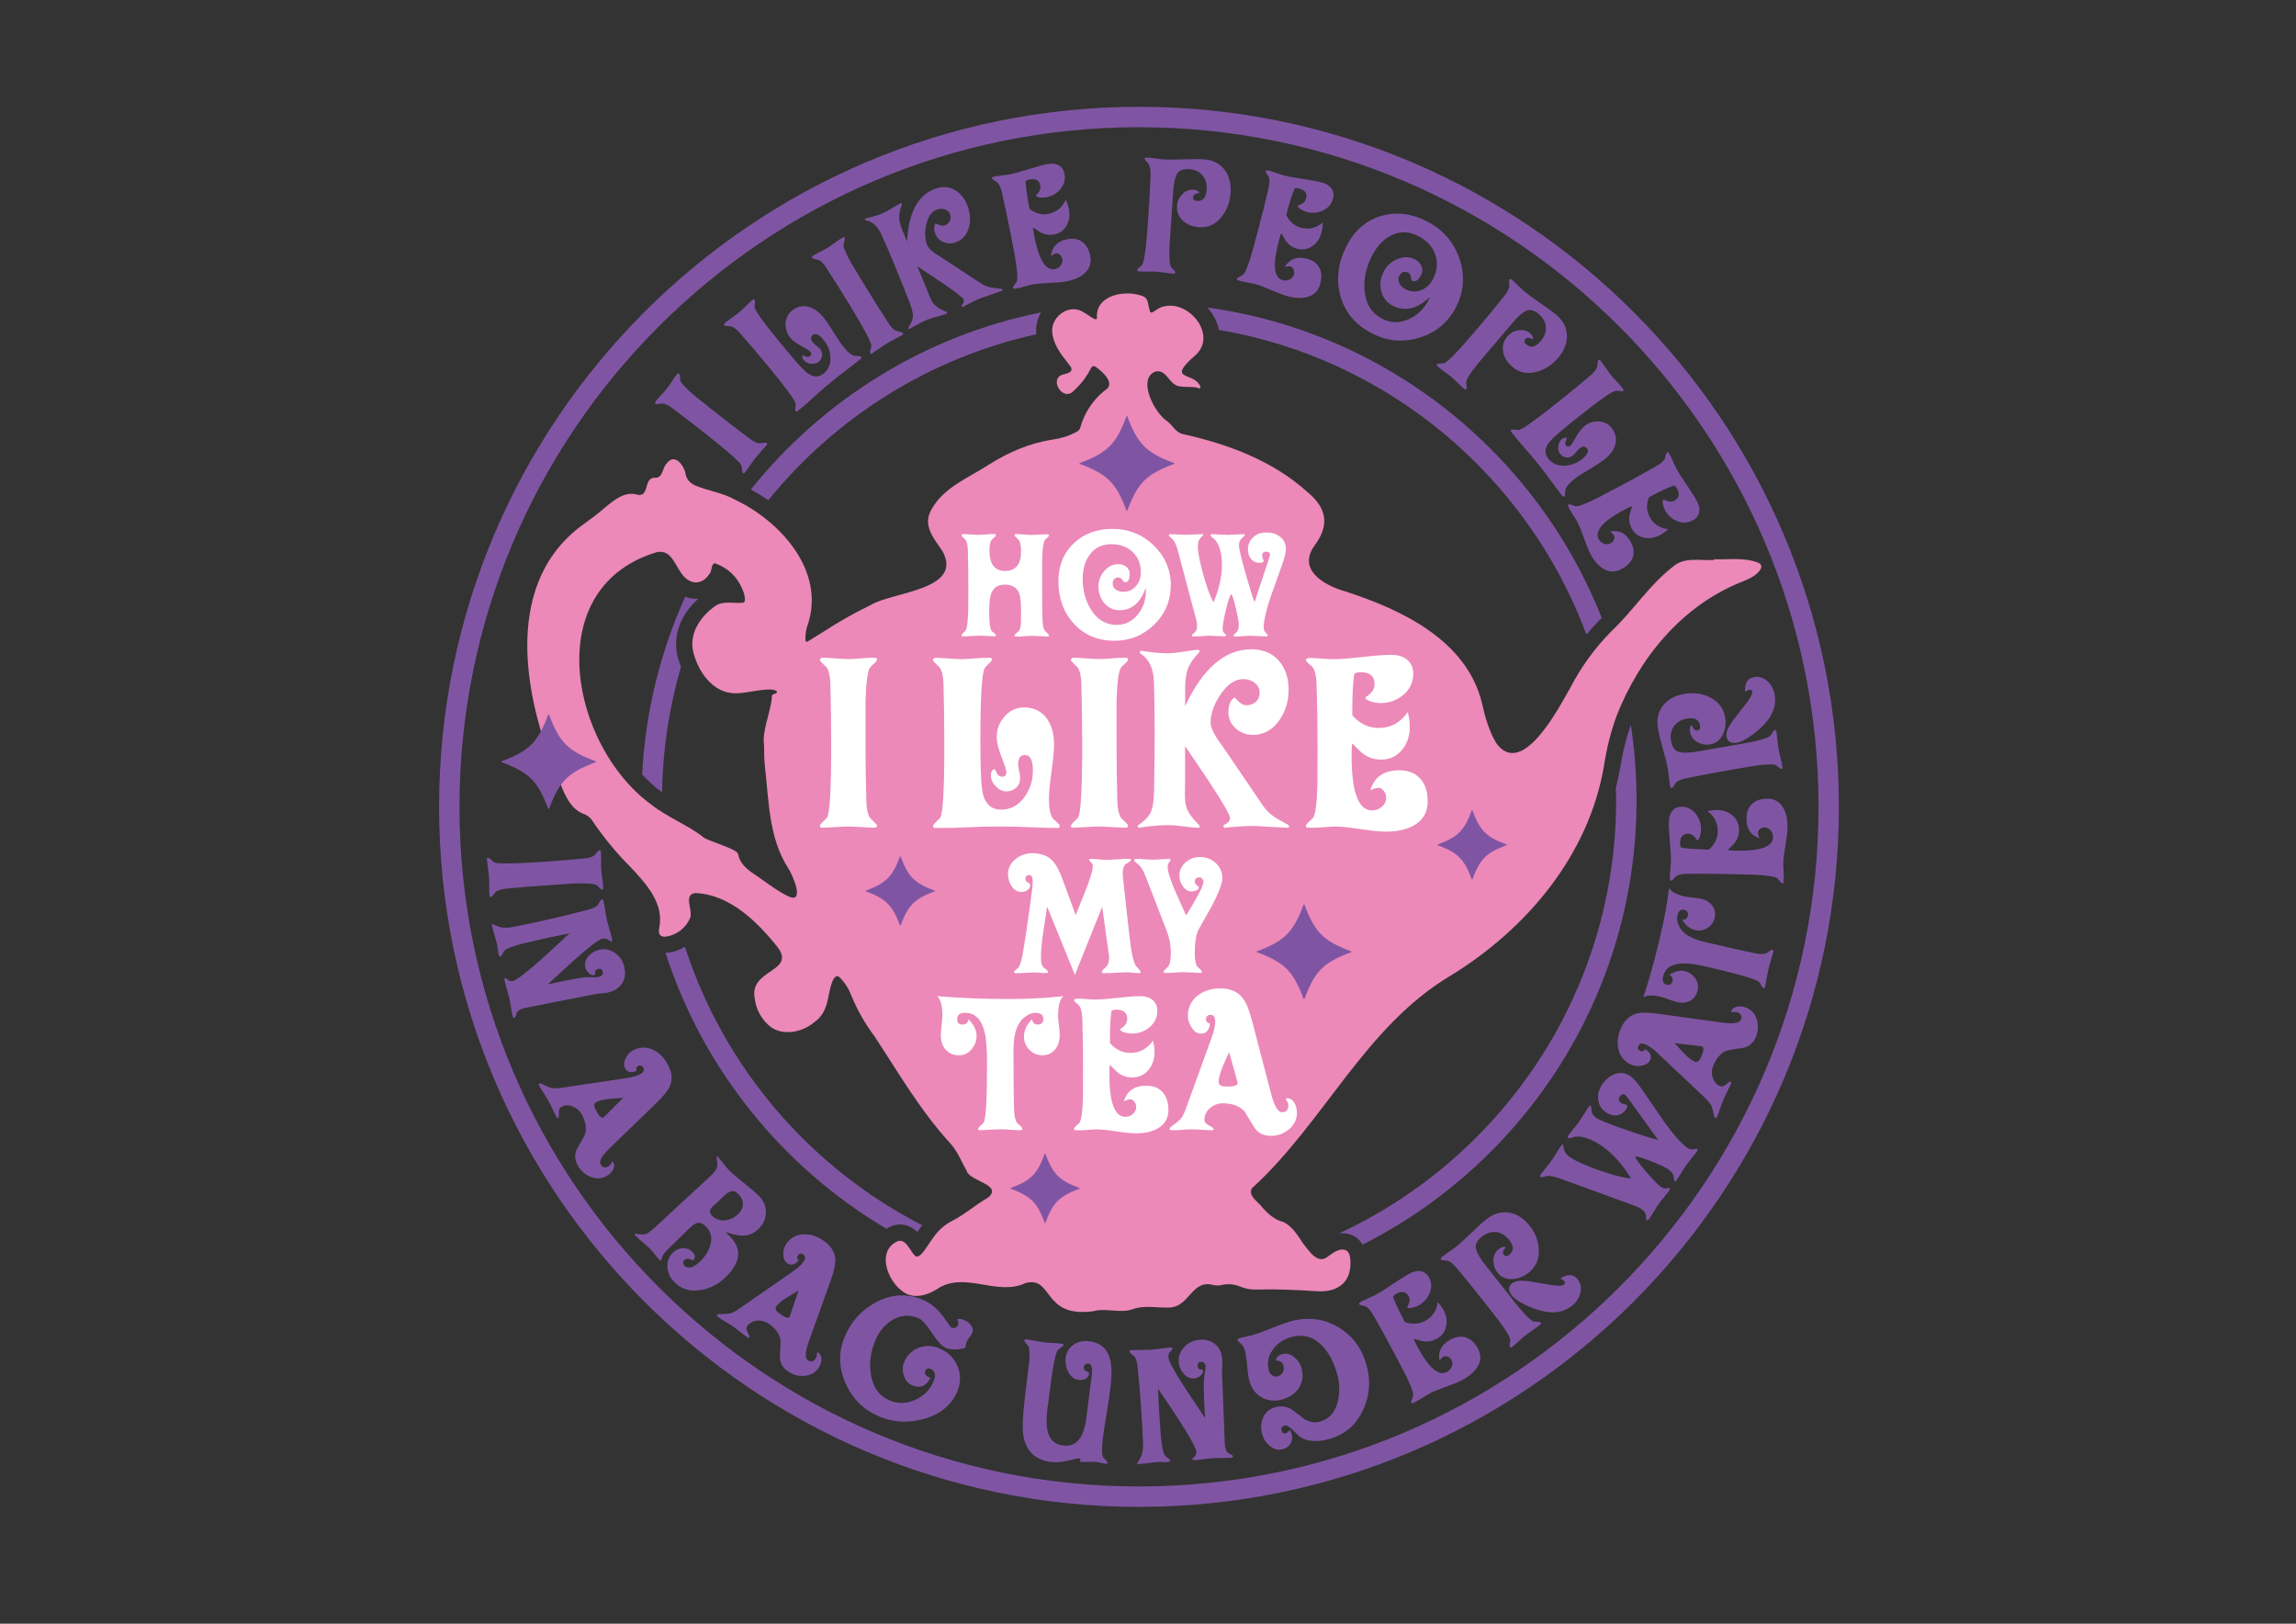
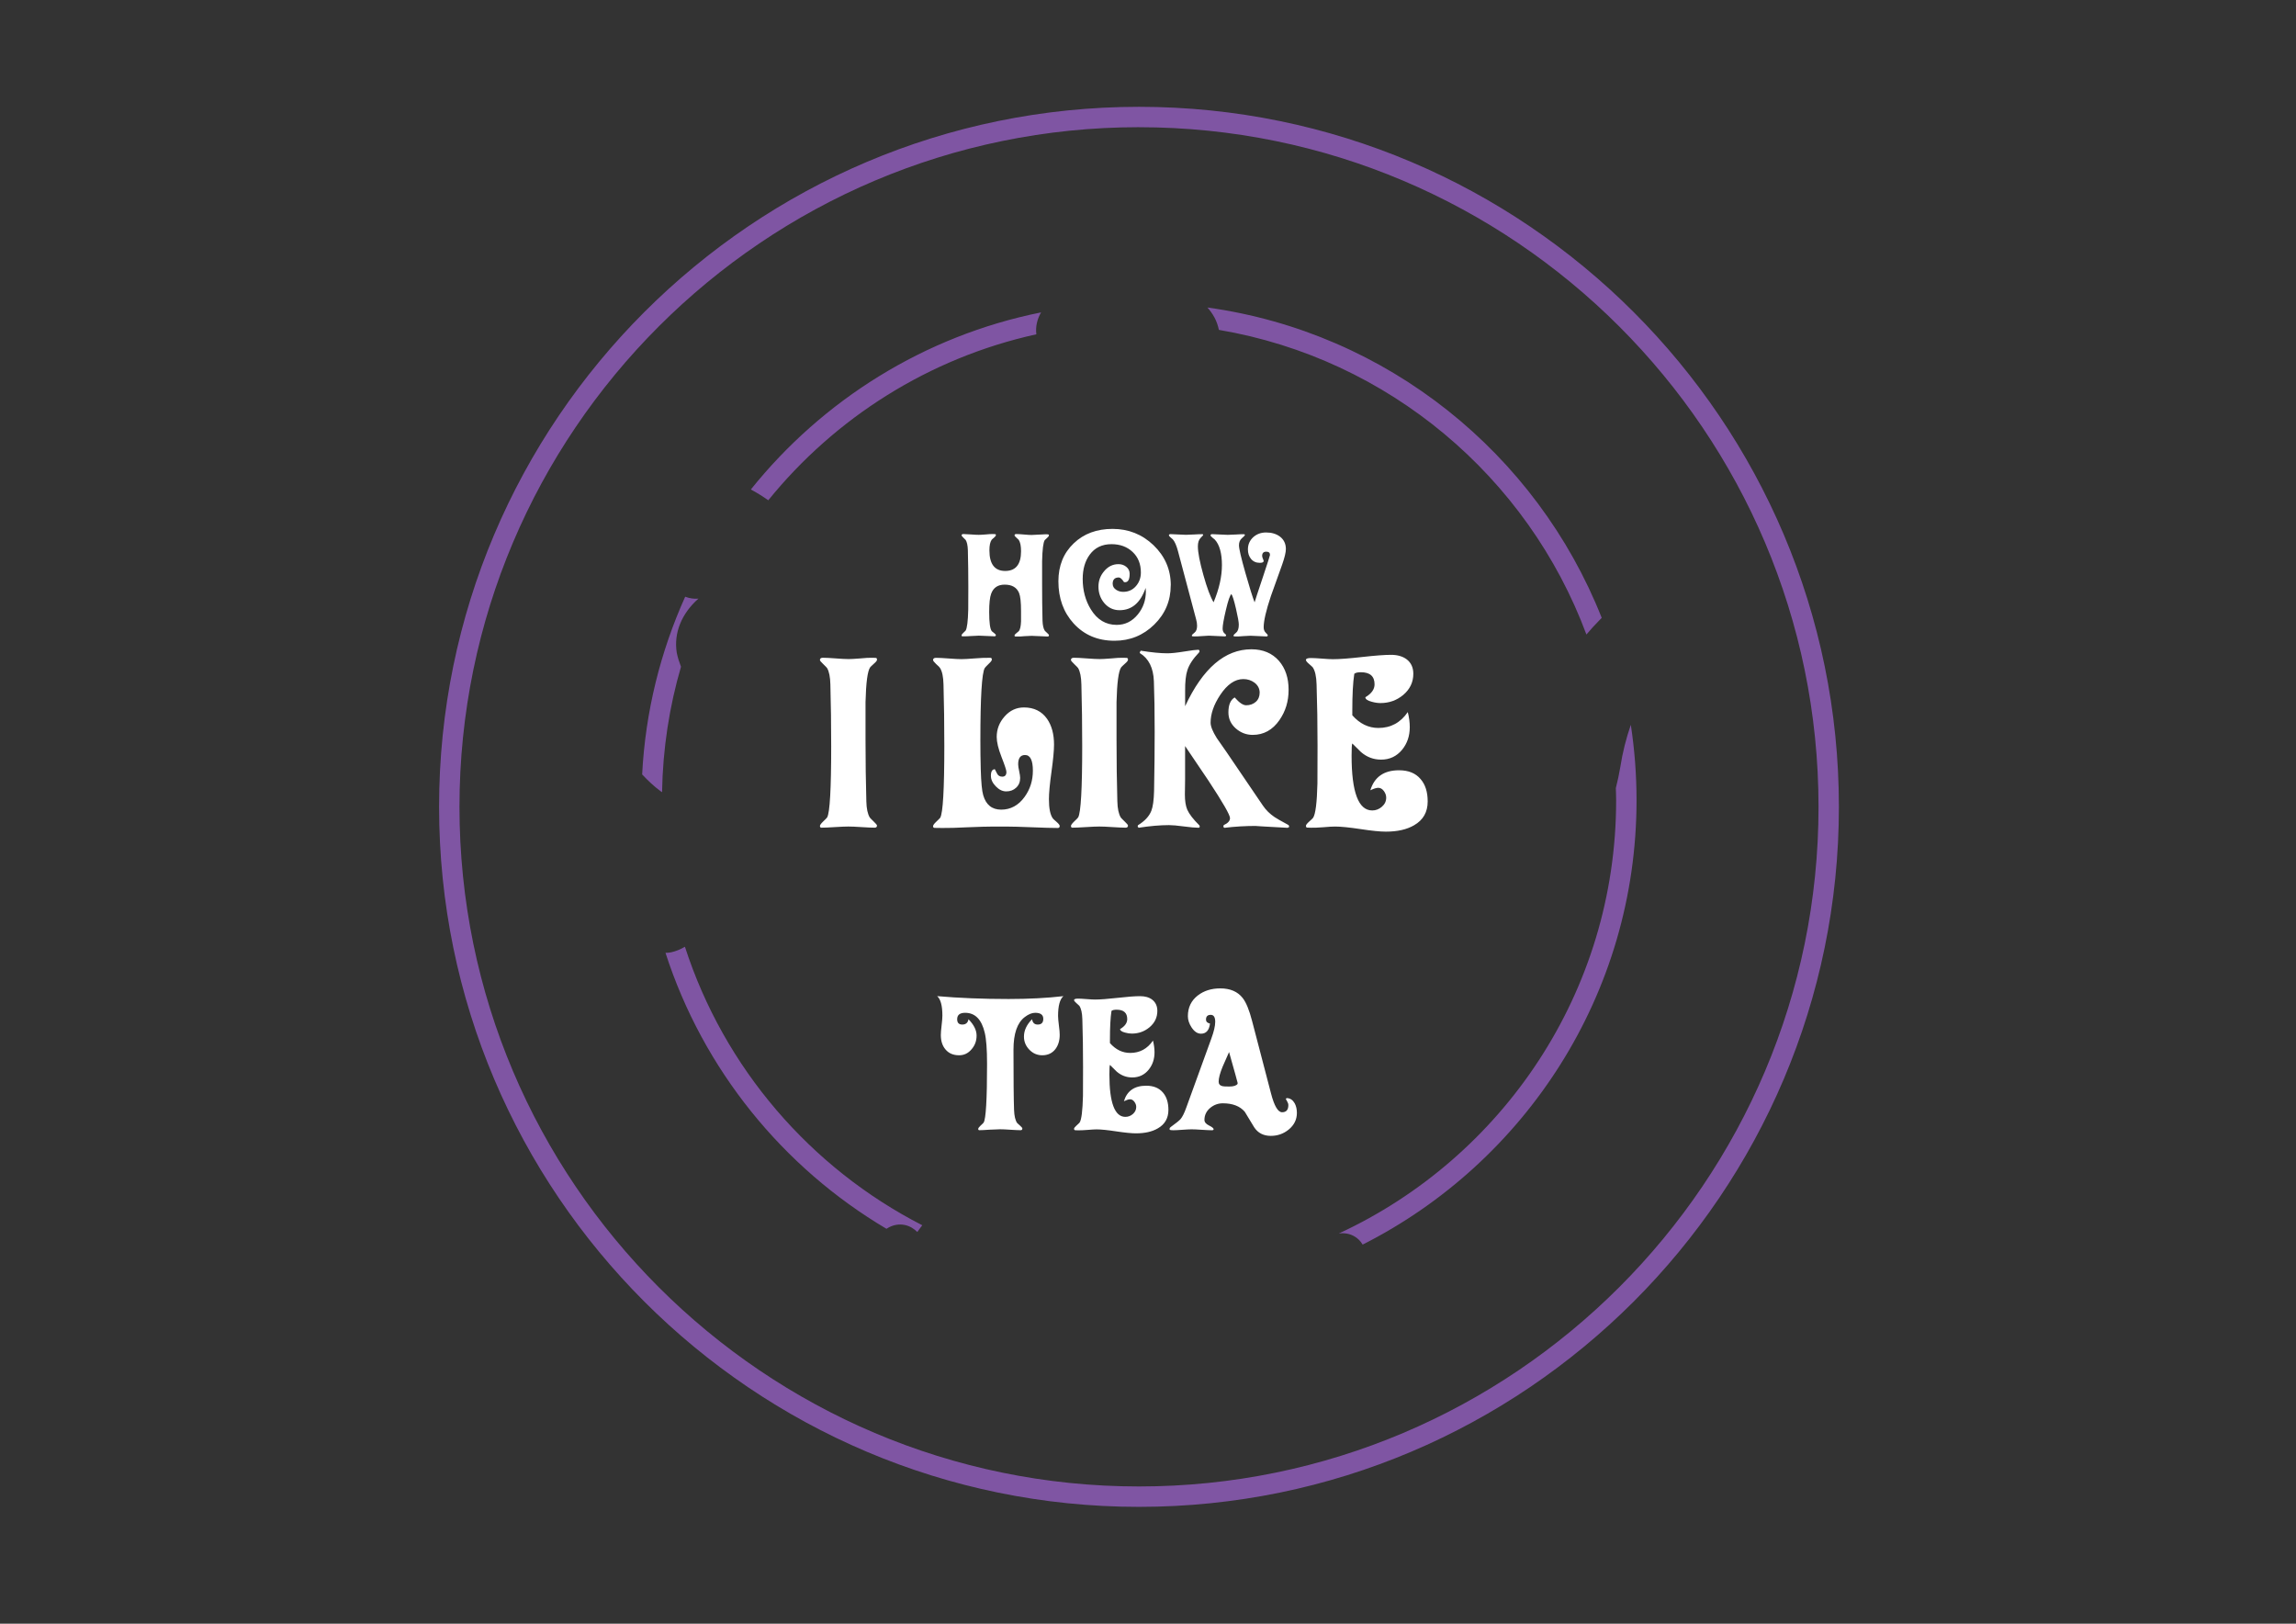
<svg xmlns="http://www.w3.org/2000/svg" id="Layer_1" data-name="Layer 1" viewBox="0 0 841.89 595.28">
  <rect x="0" y="0" width="841.89" height="595.28" fill="#333333" stroke="none" />
  <defs>
    <style>
      .cls-1 {
        fill: #ec89b8;
      }

      .cls-2 {
        fill: #fff;
      }

      .cls-3, .cls-4 {
        fill: #7f55a3;
      }

      .cls-4 {
        fill-rule: evenodd;
      }
    </style>
  </defs>
-   <path class="cls-1" d="M644.77,206.33c-5.16-2.07-10.82-1.1-16.24-1.29v.26c-5.09,.35-10.89-1.26-15.07,2.43-8.76,6.78-14.73,16.32-22.75,23.86-5.94,6.02-10.94,12.9-14.84,20.41-4.12,7.17-17.67,33.69-27.25,20.42-2.69-4.57-4.1-9.59-5.22-14.68-5.63-23-29.31-34.15-49.94-40.88-8.1-2.23-18.17-8.16-11.12-17.29,5.26-7.37,4.02-13.41-2.91-19.16-12.65-11.44-28.85-17.48-45.24-21.16-2.92-.44-3.99-3.04-6.04-4.72-4.67-2.78-11.37-15.58-4.5-18.32,4.31-.99,5.05,5.31,9.23,5.47,2.17,.4,4.43-.12,6.56,.61,.7,.25,.84-.07,.66-.66-2.38-5.56-12.77-1.73-1.82-11.36,8.27-7.31-2.31-20.26-11.39-17.93-2.56,.21-4.91,3.65-5.27,1.62-.71-1.82-.34-4.53-2.5-5.35-6.14-2.49-17.24-.67-16.91,7.61,.41,2.47-3.77-1.35-4.72-1.61-5.51-3.87-13.02,1.93-11.5,8.3,.79,4.64,3.98,7.96,6.63,11.59,1.18,2.24-1.89,2.43-3.32,2.96-4.56,1.82,.52,10.14,4.55,5.68,2.49-2.27,4.54-4.96,6.08-7.95,.61-1.14,1.13-1.22,2.08-.52,2.43,1.7,7.3,6.14,3.04,8.51-4.32,3.47-7.45,8.21-8.94,13.55-.21,1.06-1.16,1.5-2.01,1.94-2.56,1.27-5.31,2.11-8.14,2.49-8.37,1.29-15.94,4.54-23.07,8.99-7.44,4.91-16.76,8.37-21.28,16.51-3.51,5.87,.73,10.63,3.98,15.39,7.81,14.38-18.52,14.89-26.43,19.82-5.75,2.78-11.31,5.92-16.66,9.38-1.97,1.26-3.99,2.43-5.96,3.71-1.03,.66-1.22,.24-1.22-.75-.02-1.84,.29-3.67,.94-5.4,6.34-19.57-10.06-37.64-26.6-45.55-4.73-2.68-10.22-3.3-15.13-5.44-1.57-.9-2.78-2.04-3.12-3.96-.5-3.12-3.94-7.9-6.86-4.07-1.78,1.65-1.34,5.51-4.4,5.36-4.35-.24-1.78,7.62-6.78,6.12-4.32-1.07-7.93,1.89-11.07,4.41-3.04,2.71-6.38,5.1-9.68,7.51-29.04,22.34-19.97,65.14-7.14,94.18,1.7,4.17,3.82,9.23,8.33,10.94,1.19,.39,2.24,1.11,3.04,2.08,4.26,6.38,9.15,12.33,14.59,17.74,5.64,6.08,12.16,13.16,10.27,22.15-.49,2.48,.61,3.54,3.1,2.99,3.58-.73,6.6-3.12,8.12-6.44,1.5-2.79-2.77-9.06,2.19-9.42,12.57,.61,22.66,10.6,30.07,19.92,6.69,9.02-10.54,8-8.46,18.61,.43,3.88,2.29,7.47,5.24,10.04,4.41,3.94,11.9,2.69,16.37-1.05,3.3-2.15,4.63-5.44,5.34-9.12,.42-1.72,1.68-10.8,4.69-6.99,1.6,1.7,2.85,3.71,3.68,5.9,2.19,5.42,5.09,10.53,8.61,15.2,8.82,13.43,16.88,27.36,27.8,39.27,2.72,2.95,4.07,6.69,6.03,10.14,1.16,3.79,13.18,4.96,7.96,9.63-4.67,2.68-8.73,6.31-13.52,8.75-2.7,1.4-5,3.47-6.69,5.99-1.95,2.4-4.97,8.58-6.82,6.59-2.05-2.11-3.61-7.36-7.38-4.64-6.27,3.99-2.43,13.81,2.63,17.56,3.76,3.2,8.92,1.88,12.72-.47,10.2-7.1,22.06,2.72,32.71-2.38,10.12-2.58,6.08,12.96,24.81,10.34,4.81-1.26,9.78,.89,14.49-.73,4.01-1.48,8.17-.53,12.3-.61,8.55,.61,8.83-10.41,17.1-8.28,1.08,.27,2.2,.27,3.28,0,2.31-.5,4.72-.26,6.88,.69,1.75,.7,3.62,1.04,5.51,.99,7.4-.2,14.8,.12,22.18,.61,8.26,.61,13.46-3.65,12.41-12.34-.33-2.58-2.03-3.5-4.47-2.61-1.49,.55-2.67,1.57-3.94,2.43-3.65,2.74-6.8-2.5-8.83-4.98-1.98-2.94-3.94-6.27-7.26-7.9-3.23-.73-5.47-2.91-7.61-5.2-1.4-2.11-5.53-4.26-3.89-7.14,26.34-23.93,41.41-59.27,72.86-77.95,27.97-17.16,50.86-44.32,56.3-77.37,.92-6.04,2.42-11.96,4.49-17.71,8.48-21.66,24.2-40.73,46.27-49.4,2.49-1.06,5.25-2.21,6.66-4.63,.4-1,.21-1.73-.86-2.24Zm-356.09,122.11c-4.4-2.23-8.22-5.37-12.3-8.09-2.78-1.82-5.08-3.9-5.79-7.3-.19-1.68-10.1-4.54-12.24-5.78-6.08-4.86-13.54-7.54-19.65-12.38-29.13-21.25-40.9-78.43,1.01-92.11,6.66-2.47,7.67,5.06,11.24,8.75,2.92,2.96,6.69,2.57,9-.89,1.36-1.14,.61-5.04,2.89-3.87,5.02,2.01,8.23,5.68,9.95,10.74,.2,1.19,1.09,3.65-.92,3.48-3.14,.25-6.61-.75-9.42,1.06-5.17,3.56-9.5,9.47-8.44,16.06,1.51,7.64,7.37,16.37,15.93,16.04,3.51,.2,12.67-2.61,14.95-.69,.07,1.45-2.1,.31-1.88,2.33-.5,5.7-3.64,12.09-2.85,17.44h.02c-.05,2.43,.03,4.87,.25,7.3,1.53,12.84,1.33,26.34,8.51,37.65,1.7,2.43,6.6,13.84-.25,10.23Z" />
-   <path class="cls-3" d="M244.52,142.45c.37-.47,.94-1.27,1.69-2.38,.68-1.07,1.25-1.88,1.69-2.42l.58-.66,.25-.14,.29,.16c.18,.13,.28,.53,.3,1.16,.06,.78,.08,1.23,.14,1.33,.32,1.1,2.32,3.15,5.98,6.19-.12-.1,2.32,1.84,7.32,5.8,4.19,3.3,8.18,6.37,12.01,9.23,1.41,1.07,2.63,1.68,3.63,1.8,.14,0,.62-.03,1.43-.15,.71-.1,1.11-.12,1.23-.02,.28,.21,.29,.47,.06,.78-.44,.55-1.14,1.36-2.12,2.43-.96,1.07-1.68,1.9-2.13,2.47-.44,.56-1.08,1.47-1.93,2.69-.86,1.23-1.51,2.15-2,2.73l-.22,.12-.26-.13c-.19-.15-.32-.58-.37-1.27-.07-.82-.14-1.3-.19-1.46-.51-1.25-4.89-5.14-13.13-11.65-4.12-3.25-8.14-6.35-12.07-9.29-1.46-1.1-2.68-1.72-3.66-1.86-.14,0-.61,.04-1.43,.15-.67,.11-1.08,.1-1.22,0-.29-.23-.29-.53,.01-.92,.44-.55,1.14-1.34,2.08-2.36,.96-1.02,1.64-1.8,2.05-2.34Zm47.45,8.51l-.21-.19c-.17-.18-.19-.61-.11-1.27,.1-.82,.14-1.3,.12-1.44-.21-1.31-3.7-6.07-10.52-14.29-3.41-4.12-6.68-7.96-9.8-11.5-1.25-1.43-2.33-2.29-3.27-2.59-.14-.06-.6-.1-1.36-.13-.68-.05-1.08-.15-1.19-.28-.24-.28-.15-.57,.21-.89,.54-.45,1.37-1.07,2.52-1.88,1.14-.8,1.97-1.43,2.5-1.86,.54-.44,1.34-1.19,2.43-2.24,1.01-1,1.83-1.73,2.41-2.2l.47-.4,.28-.08,.26,.21c.12,.16,.17,.59,.07,1.27-.08,.81-.12,1.29-.1,1.45,.21,1.37,3.73,6.18,10.56,14.42,1.48,1.8,3.02,3.61,4.6,5.43,2.12,2.41,3.63,3.91,4.52,4.49,2.05,1.41,3.95,1.37,5.7-.08,1.8-1.49,2.61-3.51,2.43-6.07-.15-2.33-1-4.42-2.55-6.29-1.64-1.98-2.95-2.56-3.94-1.74-.87,.72-.83,1.66,.14,2.83,.25,.3,.67,.69,1.28,1.16s1.04,.85,1.28,1.14c.61,.74,.87,1.57,.76,2.45s-.54,1.65-1.29,2.27c-.71,.58-1.64,.81-2.79,.69-1.14-.12-2.01-.54-2.59-1.23-.68-.81-.78-1.43-.28-1.86,.01,0,.36,.15,1.04,.45,.55,.26,1.05,.19,1.54-.21,.53-.43,.55-.95,.04-1.55-.25-.31-1.34-1.01-3.26-2.06-1.93-1.07-3.29-2.08-4.08-3.04-1.22-1.47-1.8-3.19-1.73-5.16,.07-1.95,.83-3.53,2.25-4.73,1.93-1.58,3.98-2.07,6.18-1.48,1.94,.54,3.72,1.8,5.37,3.78,.96,1.16,2.23,3.01,3.83,5.58,1.57,2.56,2.84,4.42,3.81,5.58,1.41,1.74,2.68,2.74,3.74,3.02,.11,.04,.54,.07,1.32,.09,.65,.02,1.04,.1,1.19,.27,.19,.25,.18,.49-.06,.68-1.08,.9-2.74,2.2-4.99,3.92-2.26,1.72-3.94,3.04-5.05,3.95l-2.43,2.01c-1,.82-2.56,2.2-4.73,4.15-2,1.82-3.58,3.21-4.73,4.14l-1.54,1.24-.26,.06Zm11.66-60.25c.53-.31,1.33-.86,2.43-1.65,1.01-.76,1.8-1.33,2.43-1.67l.76-.44,.29-.03,.21,.24c.12,.2,.08,.61-.11,1.21-.24,.76-.35,1.19-.35,1.31-.06,1.12,1.11,3.76,3.48,7.87-.07-.14,1.55,2.52,4.88,7.98,2.76,4.53,5.45,8.8,8.04,12.8,.98,1.52,1.91,2.5,2.8,2.95,.12,.06,.58,.18,1.37,.36,.72,.15,1.1,.28,1.19,.42,.17,.3,.11,.55-.22,.76-.61,.36-1.55,.88-2.83,1.55s-2.23,1.19-2.86,1.58c-.62,.37-1.54,.98-2.76,1.84-1.23,.86-2.16,1.49-2.8,1.89l-.26,.03-.21-.22c-.11-.21-.1-.64,.08-1.32,.24-.8,.33-1.27,.33-1.43-.07-1.36-2.83-6.52-8.28-15.47-2.74-4.47-5.45-8.77-8.12-12.89-.98-1.54-1.91-2.55-2.79-3.01-.12-.06-.58-.18-1.37-.35-.69-.15-1.08-.28-1.16-.44-.18-.32-.08-.6,.35-.85,.58-.36,1.51-.87,2.74-1.5,1.25-.64,2.16-1.13,2.73-1.49Zm43.43,24.29c-.73,.3-1.9,.67-3.47,1.08-1.57,.42-2.72,.78-3.48,1.09-2,.82-4.2,1.98-6.65,3.45l-.32-.13-.06-.16-.03-.21c1.16-1.59,1.72-3.11,1.69-4.55-.01-1.05-.43-2.65-1.25-4.76-1.9-4.87-3.7-9.37-5.41-13.5-1.91-4.65-3.55-8.48-4.94-11.47-1.37-2.99-3.3-4.68-5.79-5.07l-.15-.17,.07-.47c2.65-.63,4.76-1.26,6.32-1.91,.87-.37,2.09-1.03,3.65-1.98,1.55-.96,2.56-1.52,3.04-1.73,.21-.08,.37,.02,.47,.31l-.04,.23c-.78,1.99-1.08,3.7-.98,5.14,.1,1.22,.58,2.87,1.46,4.96l1.43,3.42c.46-10.3,3.72-16.68,9.75-19.17,2.63-1.1,5.1-1.08,7.36,.04,2.16,1.1,3.8,2.97,4.89,5.66,1.07,2.59,1.33,5.18,.78,7.76-.64,2.89-2.2,4.86-4.71,5.89-1.44,.6-2.93,.64-4.46,.1-1.51-.52-2.59-1.51-3.17-2.95-.71-1.71-.69-3.03,.01-3.99,1.52,.77,2.65,1,3.37,.7,.87-.36,1.5-.92,1.87-1.69,.37-.76,.37-1.59,.01-2.47-.37-.91-1.08-1.5-2.12-1.77-.97-.24-1.91-.15-2.87,.24-1.91,.79-3.17,2.71-3.78,5.79-.54,2.79-.4,5.19,.43,7.21,.33,.84,1.29,1.82,2.84,2.93,1.21,.78,2.41,1.55,3.6,2.32l13.23,8.71c1.11,.73,2.34,1.24,3.72,1.52,.54,.12,1.86,.28,3.99,.51l.32,.34-.29,.37c-5.46,1.93-7.92,2.76-7.31,2.5-2.51,1.04-4.85,2.18-7.07,3.44l-.36-.11-.06-.45c.76-.82,1.03-1.55,.78-2.18-.3-.72-3.09-2.88-8.4-6.47-2.86-1.91-5.73-3.81-8.61-5.72l3.12,7.53c.19,.47,.44,1.12,.76,1.93,.29,.74,.5,1.28,.64,1.6,.58,1.44,1.25,2.52,1.95,3.22,.87,.82,2.26,1.63,4.19,2.41l.18,.15c.14,.26,.11,.44-.12,.53Zm24.79-9.14l-.25-.07-.1-.3c-.06-.21,.12-.58,.51-1.11,.5-.65,.78-1.04,.83-1.17,.39-1.02,.21-3.85-.58-8.52-.01-.25-.58-3.28-1.71-9.08-1.01-5.18-2.05-10.11-3.11-14.8-.46-1.95-1.03-3.27-1.76-3.98-.08-.06-.44-.29-1.12-.68-.51-.3-.82-.58-.85-.78-.07-.31,.32-.53,1.14-.7,.58-.11,1.47-.23,2.66-.37,1.21-.12,2.11-.25,2.69-.37,1.59-.3,3.91-.92,6.96-1.89,3.04-.96,5.34-1.59,6.89-1.88,1.57-.3,2.9-.19,3.98,.35,1.23,.62,2,1.68,2.29,3.19,.4,2.04-.08,3.92-1.47,5.61-1.32,1.6-3.01,2.6-5.1,3-.67,.13-1.39,.17-2.18,.1-1.07-.08-1.65-.33-1.76-.79,1.33-1.16,1.87-2.36,1.64-3.56-.37-1.95-1.66-2.71-3.87-2.28-.78,.15-1.3,.37-1.52,.67,.08,2.17,.5,5.18,1.23,9.04l.22,1.09c2.2,1.69,4.52,2.31,6.9,1.84,2.98-.57,5.1-2.31,6.36-5.21,.57,1.22,.96,2.4,1.18,3.54,.42,2.13,.15,4.06-.78,5.8-1,1.86-2.55,2.99-4.63,3.4-1.83,.35-3.58,.06-5.23-.89-.82-.56-1.65-1.11-2.5-1.66-.08,.19,.04,1.19,.4,2.98,1.69,8.82,4.21,12.92,7.54,12.28,.89-.16,1.61-.62,2.19-1.35,.57-.74,.75-1.54,.6-2.39-.1-.55-.4-1.05-.9-1.5-.47-.44-.96-.61-1.48-.52-.46,.09-1.04,.42-1.8,.98,.35-3.42,2.36-5.48,6-6.18,2.27-.44,4.15-.08,5.63,1.1,1.4,1.1,2.33,2.79,2.77,5.09,.49,2.59-.24,4.71-2.19,6.4-1.55,1.37-3.73,2.33-6.52,2.87-1.37,.26-3.47,.45-6.27,.57-2.8,.12-4.89,.3-6.27,.58-.6,.11-1.54,.36-2.87,.73-1.22,.34-2.18,.57-2.87,.68l-.96,.15Zm79.38-35.12c-.22,3.38-1.33,6.29-3.31,8.76-2.2,2.75-4.94,4.03-8.18,3.81-2.36-.15-4.33-.91-5.86-2.26-1.69-1.5-2.44-3.38-2.29-5.66,.1-1.53,.72-2.9,1.86-4.09,1.19-1.26,2.55-1.84,4.06-1.75,1.29,.09,2.04,.49,2.25,1.21-1.47,.17-2.23,.69-2.29,1.55-.07,.82,.44,1.28,1.48,1.36,2.15,.14,3.31-1.19,3.49-4.01,.14-2.18-.35-3.95-1.5-5.34-1.14-1.39-2.8-2.16-4.99-2.31-1.52-.1-2.73,.19-3.63,.86-.97,.77-1.66,2.77-2.05,6.02-.01,.13-.18,2.41-.46,6.86l-.39,5.68c-.39,5.78-.58,8.62-.58,8.5-.19,4.36-.01,7.01,.57,7.97,.04,.1,.35,.42,.9,.96,.44,.49,.67,.8,.65,.98-.03,.35-.22,.51-.57,.49-.72-.05-1.82-.17-3.23-.37-1.44-.19-2.51-.3-3.23-.36-.65-.04-1.71-.06-3.12-.04-1.34,.01-2.4-.01-3.11-.08l-.46-.03-.26-.14v-.28c.01-.26,.26-.58,.76-.98,.61-.49,.97-.78,1.03-.9,.82-1.12,1.58-6.95,2.29-17.5,.35-5.24,.61-10.3,.82-15.17,.07-1.98-.15-3.42-.65-4.33-.06-.1-.36-.43-.87-.98-.44-.46-.65-.79-.64-.99,.03-.33,.39-.46,1.11-.42,.62,.03,1.58,.16,2.86,.33,1.29,.19,2.25,.3,2.88,.34,1.65,.12,4.13,.11,7.42-.01,3.3-.11,5.75-.12,7.36-.01,3.34,.22,5.91,1.51,7.69,3.88,1.69,2.23,2.41,5.05,2.19,8.45Zm2.55,31.97l-.21-.17,.03-.32c.06-.21,.37-.47,.97-.77,.72-.38,1.14-.61,1.25-.7,.8-.73,1.89-3.36,3.2-7.91,.1-.23,.89-3.22,2.41-8.93,1.36-5.09,2.58-9.99,3.67-14.67,.44-1.93,.49-3.38,.14-4.34-.03-.09-.28-.46-.69-1.09-.35-.52-.5-.88-.44-1.09,.08-.3,.53-.34,1.33-.14,.57,.17,1.41,.44,2.56,.85,1.12,.4,2.01,.69,2.59,.83,1.55,.42,3.91,.86,7.07,1.33,3.16,.47,5.5,.9,7.01,1.3,1.55,.42,2.7,1.1,3.44,2.07,.83,1.08,1.07,2.37,.67,3.85-.54,2.01-1.79,3.48-3.77,4.4-1.89,.87-3.84,1.03-5.89,.49-.65-.17-1.32-.46-2.01-.87-.93-.52-1.33-1.02-1.23-1.48,1.69-.47,2.7-1.3,3.02-2.49,.5-1.92-.32-3.17-2.5-3.74-.78-.2-1.32-.21-1.66-.05-.87,1.98-1.82,4.88-2.83,8.68l-.28,1.07c1.23,2.48,3.04,4.03,5.42,4.67,2.93,.78,5.59,.14,7.99-1.92-.01,1.34-.18,2.58-.49,3.72-.54,2.08-1.62,3.71-3.23,4.87-1.72,1.23-3.59,1.57-5.64,1.03-1.82-.48-3.24-1.5-4.33-3.08-.5-.86-.98-1.72-1.51-2.58-.17,.15-.47,1.1-.94,2.86-2.3,8.69-1.83,13.46,1.44,14.33,.86,.24,1.71,.14,2.55-.27,.83-.42,1.36-1.04,1.58-1.89,.17-.54,.1-1.12-.14-1.73-.24-.62-.62-.99-1.11-1.12-.47-.12-1.14-.09-2.07,.09,1.8-2.92,4.51-3.9,8.1-2.95,2.25,.6,3.76,1.75,4.59,3.45,.78,1.6,.86,3.53,.26,5.78-.67,2.54-2.26,4.15-4.76,4.81-2,.55-4.37,.47-7.13-.26-1.33-.35-3.31-1.1-5.88-2.21-2.58-1.12-4.53-1.86-5.89-2.23-.57-.15-1.54-.35-2.9-.59-1.23-.22-2.2-.44-2.87-.64l-.91-.27Zm80.14,9.82c-2.88,5.61-7.31,9.36-13.32,11.23-6.02,1.87-11.84,1.37-17.5-1.52-6.1-3.13-9.97-7.76-11.65-13.93-1.61-5.95-.83-12.01,2.32-18.17,2.91-5.68,7.14-9.32,12.67-10.96,5.43-1.62,11.05-.96,16.82,1.98,5.78,2.97,9.73,7.49,11.85,13.55,2.12,6.16,1.73,12.1-1.19,17.82Zm-20.85-11.33c-.47,.9-.42,1.84,.17,2.85,.5,.86,1.23,1.55,2.18,2.03,1.89,.96,3.81,1.05,5.78,.26,1.84-.76,3.27-2.1,4.24-4.01,1.59-3.11,1.86-6.11,.83-9.03-1.03-2.91-3.11-5.17-6.24-6.78-3.44-1.75-6.75-1.82-9.94-.19-2.86,1.44-5.2,3.94-7.03,7.49-2.13,4.17-3.04,8.37-2.7,12.58,.39,4.97,2.56,8.46,6.52,10.49,3.09,1.58,6.32,1.62,9.7,.12,3.15-1.41,5.53-3.69,7.14-6.84,.25-.48,.46-.93,.6-1.34-4.64,4.45-9.18,5.53-13.63,3.25-2.29-1.15-3.69-3-4.26-5.52-.54-2.37-.24-4.71,.97-7.01,1.07-2.09,2.68-3.6,4.87-4.53,2.32-.99,4.52-.96,6.59,.1,1.07,.55,1.87,1.35,2.33,2.37,.51,1.1,.49,2.18-.06,3.23-1.11,2.14-2.23,2.85-3.38,2.13l-.24-.15c-.15-1.5-.49-2.38-1.03-2.65-1.5-.78-2.63-.38-3.41,1.16Zm58.21,30.05c-2.19,2.58-4.8,4.28-7.86,5.07-3.42,.91-6.38,.3-8.84-1.8-1.82-1.54-2.94-3.31-3.38-5.32-.44-2.2,.06-4.17,1.52-5.91,1.01-1.16,2.3-1.9,3.92-2.18,1.71-.31,3.15,.03,4.31,1.01,.97,.83,1.34,1.61,1.11,2.31-1.29-.73-2.22-.78-2.77-.12-.54,.64-.42,1.3,.39,1.98,1.64,1.37,3.37,1,5.2-1.15,1.4-1.67,2.07-3.39,1.95-5.2-.08-1.8-.96-3.4-2.62-4.82-1.18-1-2.3-1.48-3.42-1.46-1.26,.04-2.99,1.23-5.24,3.6-.08,.11-1.57,1.85-4.45,5.25l-3.69,4.33c-3.76,4.42-5.59,6.59-5.53,6.5-2.74,3.38-4.16,5.63-4.28,6.73-.01,.11,.04,.55,.15,1.31,.08,.66,.07,1.05-.06,1.18-.22,.27-.49,.28-.75,.05-.55-.47-1.36-1.2-2.38-2.21-1.04-1.01-1.83-1.74-2.37-2.2-.51-.44-1.34-1.07-2.5-1.89-1.1-.8-1.9-1.43-2.44-1.91l-.36-.29-.12-.26,.17-.24c.17-.19,.55-.3,1.21-.33,.78-.02,1.23-.06,1.36-.12,1.32-.41,5.39-4.64,12.24-12.71,3.4-4.01,6.63-7.91,9.66-11.71,1.25-1.55,1.93-2.84,2.05-3.85,.01-.11-.01-.55-.11-1.32-.07-.63-.04-1.02,.07-1.16,.22-.25,.61-.15,1.15,.32,.47,.4,1.18,1.06,2.09,1.97,.93,.91,1.64,1.58,2.12,1.99,1.28,1.07,3.26,2.55,5.98,4.4,2.72,1.87,4.7,3.32,5.93,4.36,2.55,2.16,3.84,4.73,3.88,7.69,.03,2.8-1.08,5.5-3.29,8.1Zm-17.38,26.58l.19-.23c.17-.15,.61-.17,1.26-.08,.83,.12,1.3,.17,1.44,.16,1.32-.17,6.13-3.59,14.49-10.25,4.19-3.35,8.07-6.54,11.69-9.59,1.44-1.21,2.33-2.29,2.65-3.24,.06-.12,.1-.57,.15-1.35,.06-.67,.15-1.06,.29-1.17,.3-.23,.58-.15,.89,.23,.43,.53,1.05,1.39,1.83,2.54,.79,1.15,1.4,2,1.83,2.54s1.15,1.36,2.18,2.46c.98,1.03,1.71,1.86,2.16,2.47l.37,.48,.07,.27-.19,.26c-.19,.12-.61,.15-1.29,.04-.8-.1-1.28-.14-1.44-.12-1.36,.18-6.24,3.61-14.6,10.29-1.84,1.45-3.67,2.96-5.52,4.51-2.45,2.07-3.96,3.56-4.57,4.44-1.44,2.02-1.44,3.92-.03,5.69,1.46,1.83,3.47,2.67,6.03,2.56,2.32-.12,4.44-.94,6.34-2.45,2-1.6,2.61-2.91,1.8-3.91-.71-.89-1.65-.85-2.83,.1-.3,.25-.69,.67-1.16,1.26-.5,.6-.89,1.01-1.18,1.24-.76,.6-1.58,.85-2.45,.71-.89-.12-1.65-.57-2.25-1.32-.58-.72-.79-1.65-.64-2.79,.14-1.14,.55-2.01,1.28-2.58,.83-.65,1.46-.73,1.86-.25-.01,.02-.15,.38-.47,1.05-.26,.53-.21,1.04,.18,1.53,.42,.53,.94,.55,1.55,.07,.32-.25,1.03-1.33,2.12-3.24,1.11-1.89,2.13-3.23,3.12-4.01,1.48-1.19,3.2-1.73,5.17-1.62,1.97,.1,3.54,.87,4.7,2.33,1.52,1.93,1.98,4,1.36,6.2-.58,1.93-1.87,3.69-3.88,5.3-1.18,.94-3.04,2.17-5.64,3.71-2.61,1.53-4.49,2.77-5.64,3.71-1.77,1.41-2.81,2.64-3.11,3.69-.03,.12-.07,.55-.11,1.33-.03,.64-.12,1.03-.29,1.16-.25,.21-.5,.18-.69-.06-.87-1.1-2.13-2.79-3.81-5.07-1.68-2.29-2.97-3.99-3.85-5.12l-1.98-2.47c-.79-1-2.13-2.59-4.05-4.78-1.79-2.03-3.13-3.63-4.05-4.8l-1.22-1.57-.04-.26Zm21.04,27.59v-.26s.26-.2,.26-.2c.18-.1,.6-.04,1.22,.18,.76,.29,1.22,.43,1.36,.45,1.08,.09,3.74-.91,7.99-3.03,.21-.1,2.95-1.54,8.18-4.3,4.66-2.47,9.08-4.9,13.25-7.29,1.73-.98,2.83-1.93,3.3-2.84,.03-.09,.12-.52,.3-1.26,.14-.6,.32-.95,.5-1.05,.28-.15,.61,.15,1,.89,.28,.51,.64,1.32,1.14,2.44,.49,1.12,.86,1.93,1.14,2.47,.75,1.42,2.04,3.46,3.85,6.09,1.8,2.63,3.06,4.64,3.8,6.04,.75,1.41,1.03,2.72,.83,3.92-.24,1.35-1.03,2.39-2.4,3.11-1.82,.98-3.76,1.05-5.78,.23-1.91-.78-3.35-2.11-4.37-3.99-.32-.6-.57-1.28-.72-2.05-.25-1.04-.17-1.68,.25-1.91,1.48,.91,2.79,1.1,3.87,.52,1.75-.94,2.11-2.38,1.05-4.37-.37-.71-.75-1.13-1.1-1.25-2.05,.7-4.81,1.98-8.28,3.82l-.97,.53c-.98,2.6-.89,4.98,.25,7.14,1.41,2.68,3.69,4.2,6.85,4.56-1,.89-2.02,1.62-3.06,2.17-1.9,1.01-3.83,1.32-5.77,.95-2.08-.42-3.62-1.57-4.6-3.45-.86-1.65-1.1-3.4-.68-5.25,.29-.96,.58-1.91,.86-2.87-.19-.02-1.11,.4-2.73,1.25-7.94,4.21-11.12,7.82-9.54,10.81,.42,.78,1.05,1.34,1.94,1.68,.87,.33,1.68,.29,2.45-.12,.5-.26,.89-.69,1.18-1.28,.29-.58,.3-1.11,.06-1.58-.22-.41-.71-.89-1.47-1.44,3.37-.67,5.93,.65,7.67,3.93,1.1,2.04,1.29,3.96,.58,5.71-.62,1.66-2,3.03-4.05,4.12-2.33,1.23-4.57,1.16-6.77-.21-1.76-1.09-3.31-2.88-4.64-5.4-.65-1.23-1.44-3.17-2.37-5.82s-1.72-4.58-2.37-5.83c-.29-.53-.8-1.38-1.55-2.52-.68-1.07-1.16-1.93-1.48-2.56l-.43-.87Z" />
  <path class="cls-2" d="M358.85,233.05c-.6,0-1.51,.04-2.74,.13s-2.18,.12-2.83,.1h-.42l-.24-.1-.03-.24c0-.24,.21-.55,.62-.91,.5-.47,.79-.75,.86-.84,.53-.85,.85-3.42,.96-7.69,.01-.16,.03-2.95,.03-8.37,0-4.53-.06-9.02-.17-13.45-.06-1.71-.32-2.95-.8-3.72-.06-.1-.35-.39-.87-.86-.42-.39-.62-.67-.62-.84,0-.31,.22-.47,.65-.47,.61,0,1.54,.05,2.79,.15s2.19,.14,2.81,.14c.54,0,1.41-.04,2.62-.14,1.14-.12,2.01-.17,2.62-.15l.78,.03,.24,.1,.06,.28c0,.21-.22,.51-.67,.89-.54,.46-.85,.73-.91,.84-.54,.8-.8,2.08-.8,3.83,0,5.04,1.93,7.56,5.79,7.56s5.81-2.41,5.81-7.22c0-1.95-.29-3.34-.85-4.18-.06-.09-.35-.36-.87-.82-.44-.38-.67-.67-.67-.84,0-.31,.22-.47,.65-.47,.61,0,1.54,.06,2.79,.17,1.25,.12,2.19,.17,2.81,.17s1.47-.04,2.65-.13c1.16-.08,2.04-.13,2.61-.13s.91,.05,1.05,.13l.06,.29c0,.21-.22,.51-.65,.89-.53,.47-.83,.75-.9,.84-.54,.84-.86,3.42-.96,7.74,0-.19,0,2.62,0,8.43,0,4.64,.04,9.09,.15,13.34,.06,1.71,.33,2.96,.86,3.74,.06,.09,.35,.36,.86,.81,.43,.37,.64,.64,.64,.81,0,.32-.17,.47-.5,.47-.65,0-1.62-.04-2.94-.13-1.3-.08-2.27-.12-2.93-.12-.54,0-1.4,.04-2.59,.12-1.11,.11-1.98,.15-2.59,.13l-.8-.02-.24-.11-.03-.26c0-.21,.22-.49,.68-.84,.55-.44,.86-.69,.91-.76,.46-.59,.72-1.77,.79-3.53,0,.03,0-1.25,0-3.85,0-3.2-.24-5.39-.71-6.57-.85-2.06-2.61-3.08-5.3-3.08-2.5,0-4.15,1.12-4.96,3.37-.47,1.29-.71,3.5-.71,6.64,0,3.95,.33,6.31,.98,7.08,.04,.06,.32,.28,.85,.68,.42,.32,.62,.56,.62,.73,0,.3-.17,.44-.5,.44-.64,0-1.61-.04-2.9-.12-1.29-.08-2.26-.12-2.91-.12Zm70.43-18.47c0,5.65-2.02,10.45-6.04,14.4-4.03,3.95-8.9,5.93-14.58,5.93-6.14,0-11.13-2.12-15-6.36-3.72-4.1-5.57-9.25-5.57-15.44,0-5.72,1.89-10.36,5.63-13.92,3.69-3.53,8.43-5.29,14.24-5.29s10.83,1.99,15,5.97c4.21,4.05,6.34,8.95,6.34,14.71Zm-21.28-.53c0,.91,.43,1.64,1.3,2.2,.75,.49,1.61,.73,2.56,.73,1.9,0,3.48-.71,4.71-2.15,1.16-1.36,1.76-3.01,1.76-4.94,0-3.13-1.01-5.64-3.02-7.53-2.02-1.91-4.6-2.86-7.76-2.86-3.45,0-6.13,1.3-8.01,3.9-1.69,2.32-2.54,5.27-2.54,8.84,0,4.2,1,7.92,2.98,11.15,2.34,3.81,5.5,5.7,9.48,5.7,3.11,0,5.7-1.29,7.79-3.87,1.94-2.41,2.91-5.2,2.91-8.37,0-.49-.03-.92-.08-1.31-1.89,5.45-5.07,8.17-9.55,8.17-2.29,0-4.17-.89-5.66-2.67-1.39-1.67-2.09-3.67-2.09-5.99,0-2.11,.68-3.98,2.05-5.6,1.44-1.75,3.2-2.62,5.28-2.62,1.1,0,2.04,.31,2.83,.94,.85,.67,1.28,1.52,1.28,2.59,0,2.16-.61,3.19-1.83,3.08l-.24-.03c-.73-1.13-1.37-1.7-1.91-1.7-1.5,0-2.25,.78-2.25,2.33Zm43.56,3.72c-.54,.37-1.23,2.35-2.07,5.94-.79,3.35-1.18,5.59-1.18,6.7,0,.78,.21,1.37,.64,1.74s.64,.6,.64,.69c0,.31-.15,.47-.47,.47-.64,0-1.62-.04-2.91-.13-1.3-.09-2.27-.13-2.93-.13-.54,0-1.39,.05-2.55,.15s-2.04,.13-2.65,.12l-.79-.03-.24-.1-.03-.16c0-.24,.32-.6,.96-1.08,.64-.49,.96-1.32,.96-2.53,0-.73-.11-1.52-.35-2.36l-6.67-25.06c-.54-2.02-1.16-3.45-1.89-4.27-.26-.22-.53-.46-.82-.71-.39-.35-.6-.6-.6-.76,0-.3,.22-.44,.65-.44,.64,0,1.57,.04,2.8,.13,1.25,.08,2.18,.12,2.8,.12s1.64-.04,2.98-.12c1.34-.09,2.37-.12,3.06-.11l.24,.11,.03,.24s-.32,.4-.97,1.05c-.64,.66-.97,1.67-.97,3.05,0,2.23,.68,5.74,2.02,10.52s2.59,8.11,3.74,10c2.04-4.89,3.06-9.43,3.06-13.66s-.87-7.47-2.62-9.34c-.3-.25-.6-.49-.89-.73-.44-.37-.67-.64-.67-.81,0-.3,.24-.44,.69-.44,.61,0,1.54,.04,2.79,.13,1.25,.08,2.18,.12,2.81,.12s1.64-.04,3.01-.12c1.3-.09,2.3-.12,3.01-.11l.24,.11,.04,.26c0,.1-.36,.47-1.08,1.09s-1.08,1.48-1.08,2.58c0,1.25,.8,4.69,2.4,10.29,1.44,5.07,2.55,8.62,3.33,10.65,.18-.66,1.19-3.77,3.06-9.32,1.73-5.18,2.59-7.87,2.59-8.06,0-.8-.46-1.2-1.36-1.2-1.01,0-1.52,.51-1.52,1.54,0,.28,.1,.64,.28,1.06,.18,.43,.28,.69,.28,.8,0,.46-.47,.69-1.43,.69-1.37,0-2.44-.49-3.24-1.47-.73-.91-1.11-2.06-1.11-3.45,0-1.82,.67-3.31,1.98-4.51,1.28-1.13,2.84-1.7,4.69-1.7,2.02,0,3.7,.5,5.05,1.49,1.47,1.12,2.2,2.65,2.2,4.58,0,1.22-.46,3.13-1.36,5.7-1.39,3.84-2.76,7.69-4.13,11.54-1.77,5.27-2.65,9.09-2.65,11.46,0,.82,.25,1.48,.76,1.98,.5,.49,.75,.8,.75,.9,0,.31-.17,.47-.49,.47-.65,0-1.62-.04-2.91-.13s-2.27-.13-2.93-.13c-.53,0-1.39,.04-2.59,.13-1.12,.1-1.98,.15-2.59,.13l-.79-.03-.24-.1-.03-.16c0-.22,.33-.6,.97-1.12,.65-.53,.97-1.5,.97-2.93,0-.92-.35-2.86-1.03-5.81-.72-3.09-1.29-4.89-1.69-5.39Z" />
  <path class="cls-2" d="M311.08,241.63c.89,0,2.34-.08,4.34-.24,1.89-.19,3.34-.27,4.39-.24l1.3,.04,.39,.17,.08,.48c0,.35-.36,.82-1.08,1.43-.87,.78-1.34,1.25-1.44,1.39-.96,1.39-1.51,5.62-1.69,12.7,0-.24,0,4.4,0,13.91,0,7.92,.1,15.42,.3,22.53,.06,2.66,.49,4.64,1.26,5.91,.11,.17,.61,.68,1.48,1.52,.78,.73,1.16,1.21,1.16,1.43,0,.53-.29,.78-.87,.78-1.04,0-2.63-.07-4.77-.21-2.15-.15-3.77-.21-4.87-.21s-2.72,.07-4.94,.21c-2.22,.15-3.9,.21-5.02,.21l-.35-.17-.1-.44c0-.35,.39-.88,1.14-1.61,.9-.84,1.4-1.36,1.52-1.57,.98-1.77,1.47-10.46,1.47-26.09,0-7.8-.1-15.35-.3-22.65-.06-2.72-.46-4.73-1.21-6-.12-.17-.61-.68-1.48-1.52-.75-.7-1.14-1.18-1.14-1.43,0-.55,.37-.82,1.1-.82,1.04,0,2.59,.08,4.67,.24,2.07,.16,3.6,.24,4.63,.24Zm31.15,61.7l-.1-.43c0-.35,.37-.87,1.1-1.57,.9-.85,1.4-1.35,1.52-1.52,1.01-1.68,1.51-10.47,1.51-26.37,0-7.98-.1-15.48-.3-22.5-.06-2.81-.49-4.85-1.3-6.09-.08-.17-.55-.65-1.43-1.43-.72-.69-1.1-1.18-1.1-1.43,0-.55,.37-.82,1.1-.82,1.04,0,2.59,.08,4.67,.24,2.07,.16,3.6,.24,4.63,.24s2.68-.09,4.91-.27c2.11-.17,3.73-.24,4.87-.21h.91l.39,.17,.08,.48c0,.32-.37,.82-1.12,1.52-.87,.85-1.37,1.37-1.48,1.57-1.07,1.77-1.61,10.62-1.61,26.55,0,3.48,.04,7.02,.14,10.62,.14,4.76,.44,7.9,.9,9.44,1.01,3.54,3.22,5.31,6.61,5.31s6.32-1.55,8.55-4.65c2.04-2.81,3.05-6.02,3.05-9.64,0-3.83-.96-5.74-2.87-5.74-1.68,0-2.52,1.13-2.52,3.39,0,.58,.12,1.43,.37,2.54,.24,1.12,.36,1.95,.36,2.5,0,1.45-.49,2.63-1.46,3.54-.97,.91-2.18,1.37-3.62,1.37s-2.65-.62-3.85-1.85c-1.21-1.23-1.8-2.52-1.8-3.89,0-1.56,.49-2.36,1.44-2.39,.03,.03,.28,.54,.78,1.52,.37,.81,1.03,1.21,1.95,1.21,1.01,0,1.52-.58,1.52-1.73,0-.61-.6-2.43-1.79-5.48-1.19-3.04-1.77-5.49-1.77-7.35,0-2.84,.97-5.35,2.91-7.53,1.94-2.19,4.3-3.29,7.08-3.29,3.67,0,6.5,1.39,8.47,4.17,1.71,2.46,2.56,5.61,2.56,9.43,0,2.23-.32,5.57-.94,10.02-.62,4.45-.93,7.79-.93,10.02,0,3.36,.47,5.71,1.43,7.04,.1,.15,.57,.6,1.44,1.34,.72,.64,1.08,1.12,1.08,1.43,0,.49-.24,.74-.69,.74-2.08,0-5.24-.09-9.45-.26s-7.39-.26-9.54-.26h-4.69c-1.91,0-5.03,.08-9.34,.26-4.03,.2-7.14,.29-9.34,.26l-2.95-.04-.35-.18Zm60.89-61.7c.89,0,2.34-.08,4.34-.24,1.89-.19,3.34-.27,4.39-.24l1.3,.04,.39,.17,.08,.48c0,.35-.36,.82-1.08,1.43-.87,.78-1.34,1.25-1.44,1.39-.96,1.39-1.51,5.62-1.69,12.7,0-.24,0,4.4,0,13.91,0,7.92,.1,15.42,.3,22.53,.06,2.66,.49,4.64,1.26,5.91,.11,.17,.61,.68,1.48,1.52,.78,.73,1.16,1.21,1.16,1.43,0,.53-.29,.78-.87,.78-1.04,0-2.63-.07-4.77-.21-2.15-.15-3.77-.21-4.87-.21s-2.72,.07-4.94,.21c-2.22,.15-3.9,.21-5.02,.21l-.35-.17-.1-.44c0-.35,.39-.88,1.14-1.61,.9-.84,1.4-1.36,1.52-1.57,.98-1.77,1.47-10.46,1.47-26.09,0-7.8-.1-15.35-.3-22.65-.06-2.72-.46-4.73-1.21-6-.12-.17-.61-.68-1.48-1.52-.75-.7-1.14-1.18-1.14-1.43,0-.55,.37-.82,1.1-.82,1.04,0,2.59,.08,4.67,.24,2.07,.16,3.6,.24,4.63,.24Zm36.31,61.83c-1.18,0-2.97-.16-5.37-.48-2.38-.32-4.19-.48-5.41-.48-3.22,0-6.92,.32-11.12,.96l-.35-.35v-.26l.08-.3c2.5-1.54,4.13-3.3,4.91-5.3,.58-1.48,.91-3.89,1-7.25,.15-7.78,.22-15.01,.22-21.67,0-7.5-.1-13.69-.29-18.58-.18-4.89-1.89-8.32-5.1-10.29l-.08-.3,.35-.61c3.99,.64,7.25,.96,9.77,.96,1.43,0,3.47-.21,6.16-.65,2.68-.43,4.39-.65,5.14-.65,.35,0,.51,.24,.49,.7l-.18,.3c-2.19,2.29-3.62,4.46-4.27,6.52-.57,1.71-.85,4.26-.82,7.65v5.52c6.49-13.9,14.6-20.86,24.3-20.86,4.26,0,7.62,1.42,10.12,4.26,2.34,2.72,3.52,6.24,3.52,10.56s-1.12,7.88-3.35,11.13c-2.51,3.62-5.78,5.43-9.82,5.43-2.34,0-4.42-.8-6.21-2.38-1.8-1.59-2.69-3.55-2.69-5.87,0-2.75,.76-4.57,2.3-5.48,1.65,1.91,3.05,2.87,4.21,2.87,1.41,0,2.59-.42,3.54-1.26,.94-.84,1.41-1.97,1.41-3.39s-.64-2.69-1.91-3.65c-1.19-.87-2.55-1.3-4.09-1.3-3.06,0-5.89,1.94-8.47,5.82-2.34,3.54-3.52,6.92-3.52,10.16,0,1.36,.76,3.24,2.26,5.64,1.22,1.77,2.44,3.52,3.66,5.25l13.25,19.5c1.1,1.62,2.51,3.02,4.26,4.21,.67,.46,2.38,1.45,5.17,2.95l.26,.65-.61,.35c-8.64-.46-12.46-.69-11.48-.69-4.02,0-7.92,.23-11.69,.69l-.43-.35,.17-.65c1.54-.69,2.3-1.55,2.3-2.56,0-1.16-2.62-5.71-7.86-13.67-2.86-4.25-5.73-8.51-8.61-12.75v12.12c0,.75-.01,1.78-.04,3.08-.03,1.19-.04,2.04-.04,2.56,0,2.32,.29,4.17,.87,5.56,.72,1.62,2.19,3.52,4.38,5.69l.18,.3c.06,.44-.1,.65-.49,.65Zm39.87-.04l-.35-.17-.1-.48c0-.32,.37-.81,1.1-1.48,.91-.81,1.43-1.3,1.54-1.48,.89-1.37,1.41-5.57,1.58-12.6,.03-.38,.04-4.97,.04-13.78,0-7.85-.11-15.35-.35-22.51-.08-2.95-.55-5.05-1.43-6.3-.08-.12-.57-.55-1.43-1.3-.71-.61-1.05-1.07-1.05-1.39,0-.46,.62-.69,1.87-.69,.87,0,2.2,.08,3.99,.21,1.8,.15,3.15,.22,4.05,.22,2.4,0,5.96-.27,10.69-.8,4.73-.53,8.26-.8,10.61-.8s4.28,.55,5.74,1.65c1.62,1.25,2.43,3.02,2.43,5.3,0,3.1-1.25,5.69-3.73,7.78-2.38,1.97-5.14,2.95-8.3,2.95-1.01,0-2.09-.16-3.22-.48-1.54-.4-2.32-.96-2.34-1.65,2.26-1.33,3.38-2.91,3.38-4.73,0-2.95-1.66-4.44-5.02-4.44-1.18,0-1.98,.19-2.41,.57-.5,3.19-.73,7.71-.73,13.56v1.65c2.74,3.1,5.93,4.65,9.58,4.65,4.51,0,8.1-1.94,10.76-5.82,.49,1.94,.73,3.78,.73,5.52,0,3.22-.93,5.97-2.79,8.26-2,2.43-4.57,3.65-7.72,3.65-2.79,0-5.25-.93-7.39-2.79-1.05-1.04-2.11-2.09-3.17-3.13-.18,.26-.26,1.75-.26,4.48,0,13.39,2.52,20.07,7.56,20.07,1.34,0,2.52-.46,3.56-1.37,1.05-.91,1.57-2.02,1.57-3.33,0-.84-.29-1.65-.86-2.43-.58-.78-1.26-1.17-2.05-1.17-.69,0-1.66,.3-2.91,.91,1.48-4.89,4.99-7.34,10.52-7.34,3.45,0,6.09,1.07,7.9,3.22,1.75,2,2.61,4.73,2.61,8.21,0,3.91-1.66,6.82-4.99,8.73-2.66,1.56-6.11,2.34-10.34,2.34-2.09,0-5.2-.31-9.32-.94-4.13-.62-7.24-.93-9.33-.93-.9,0-2.36,.08-4.38,.26-1.89,.15-3.35,.2-4.39,.17l-1.43-.04Z" />
-   <path class="cls-2" d="M405.57,315.22c.87,0,2.23-.06,4.09-.17,1.76-.14,3.12-.19,4.05-.17h.68l.26,.12,.06,.32c0,.21-.29,.49-.85,.82-.72,.41-1.11,.64-1.14,.7-.71,.66-1.05,1.78-1.05,3.35,0,.47,.04,1.01,.11,1.61,.96,9.11,1.86,17.12,2.69,24.05,.49,3.99,1.14,6.69,1.95,8.11,.08,.12,.43,.53,1.05,1.23,.57,.62,.85,.99,.85,1.11,0,.31-.35,.46-1.03,.46-.46,0-1.16-.05-2.09-.15-.94-.1-1.65-.15-2.13-.15-.82,0-2.13,.06-3.94,.19-1.72,.09-3.04,.12-3.98,.1h-.85l-.24-.12-.03-.17c0-.4,.22-.78,.68-1.15,.64-.51,1.07-.95,1.28-1.32,.47-.76,.71-1.82,.71-3.17,0-.19-.04-.54-.14-1.03l-2.41-17.36-10.01,24.97-10.18-25.04c-.47,3.15-.94,6.29-1.43,9.43-.57,3.87-.85,7.01-.85,9.4,0,1.66,.33,2.84,1.01,3.56,.33,.24,.65,.46,.97,.7,.44,.35,.67,.64,.67,.87,0,.29-.4,.44-1.22,.44-.43,0-1.08-.04-1.94-.13-.87-.08-1.52-.12-1.97-.12-.71,0-1.77,.05-3.22,.15-1.44,.1-2.54,.13-3.3,.11h-.53l-.26-.11-.03-.35c0-.15,.22-.41,.64-.76,.53-.43,.82-.67,.86-.73,.61-.76,1.16-2.43,1.62-5.02,.82-4.38,1.98-12.29,3.48-23.73,.14-1.11,.21-2.06,.21-2.84,0-1.62-.42-2.42-1.23-2.42-.97,0-1.46,.49-1.46,1.48,0,.6,.55,1.17,1.66,1.7l.11,.52c0,.78-.36,1.41-1.07,1.87-.61,.41-1.34,.61-2.19,.61-1.48,0-2.7-.75-3.66-2.25-.82-1.3-1.22-2.74-1.22-4.32,0-2.18,.94-4.02,2.83-5.52,1.77-1.4,3.78-2.1,6.04-2.1,3.19,0,5.67,.91,7.44,2.74,1.3,1.34,2.56,3.72,3.8,7.12l4.7,12.82c1.22-3.04,2.45-6.07,3.67-9.11,1.75-4.51,2.62-7.43,2.62-8.75,0-.62-.22-1.14-.68-1.53-.46-.4-.69-.66-.69-.78l.07-.32,.64-.12c.6,0,1.51,.06,2.74,.17,1.22,.12,2.13,.17,2.74,.17Zm10.3,.29c-.04-.42,.22-.64,.76-.64,.68,0,1.72,.06,3.11,.16,1.39,.1,2.44,.16,3.13,.16,.6,0,1.5-.05,2.74-.15,1.19-.1,2.09-.14,2.72-.12h.55l.26,.12,.06,.32c0,.18-.17,.44-.53,.8-.35,.36-.51,.91-.51,1.65,0,1.62,.9,4.56,2.73,8.84,1.34,2.99,2.69,6,4.03,8.99,4.24-6.87,6.36-10.97,6.36-12.32,0-.39-.14-.76-.42-1.12s-.61-.54-1.01-.54c-1.16,0-1.76,.55-1.76,1.66,0,.41,.25,.8,.75,1.2,.5,.39,.75,.65,.75,.78,0,.49-.33,.88-1,1.17-.54,.23-1.07,.35-1.62,.35-1.32,0-2.41-.66-3.3-1.98-.8-1.17-1.21-2.43-1.21-3.8,0-1.96,.78-3.6,2.32-4.93,1.48-1.27,3.23-1.9,5.24-1.9,2.25,0,4.16,.72,5.75,2.16,1.61,1.5,2.43,3.35,2.43,5.57,0,1.91-1.26,5.27-3.77,10.1-1.61,2.86-3.23,5.72-4.84,8.58-1,1.83-1.5,4.79-1.5,8.87,0,2.38,.32,4.01,.94,4.91,.06,.08,.37,.37,.96,.87,.47,.43,.71,.73,.71,.9,0,.35-.19,.53-.55,.53-.72,0-1.8-.05-3.24-.15s-2.52-.15-3.24-.15c-.64,0-1.64,.06-2.98,.16-1.36,.11-2.38,.15-3.08,.13h-.62l-.26-.12-.03-.32c0-.21,.25-.55,.73-.99,.58-.55,.91-.88,.98-1,.61-.95,.91-2.63,.91-5.02,0-2.74-.54-5.5-1.61-8.24l-7.53-19.42c-.61-1.56-1.14-2.65-1.58-3.3-.53-.74-1.39-1.57-2.59-2.48l-.15-.33Z" />
  <path class="cls-2" d="M389.92,365.21c-1.3,1.13-1.95,3.54-1.95,7.25,0,.78,.11,1.94,.3,3.47,.21,1.52,.3,2.68,.3,3.47,0,2.09-.53,3.83-1.58,5.22-1.16,1.5-2.77,2.26-4.82,2.26-1.84,0-3.42-.68-4.73-2.04-1.32-1.36-1.98-2.96-1.98-4.8,0-2.27,1-4.39,2.97-6.37,.21,1.3,.89,1.95,2.07,1.95,1.36,0,2.05-.69,2.05-2.09,0-1.48-.98-2.22-2.97-2.22-1.19,0-2.45,.51-3.81,1.55-2.76,2.07-4.15,6.06-4.15,11.96,0,10.9,.07,18.26,.21,22.08,.08,2.27,.47,3.87,1.14,4.82,.07,.09,.43,.42,1.08,.98,.54,.47,.82,.82,.82,1.04,0,.41-.22,.61-.65,.61-.83,0-2.07-.06-3.73-.17-1.66-.12-2.91-.17-3.74-.17s-2.15,.05-3.88,.15c-1.64,.12-2.93,.19-3.84,.19l-.3-.14-.03-.37c0-.25,.28-.63,.83-1.15,.68-.62,1.07-1.01,1.15-1.14,.83-1.3,1.25-8.48,1.25-21.52,0-5.28-.28-9.09-.85-11.43-1.14-4.86-3.54-7.29-7.18-7.29-1.95,0-2.93,.78-2.93,2.36,0,1.3,.62,1.95,1.89,1.95s2.04-.65,2.26-1.95c1.98,2.02,2.97,4.01,2.97,5.97s-.58,3.54-1.76,4.95c-1.25,1.53-2.8,2.29-4.64,2.29-2.16,0-3.83-.72-5.02-2.16-1.12-1.32-1.69-3.08-1.69-5.26,0-.8,.1-2,.29-3.59,.19-1.58,.28-2.77,.28-3.56,0-3.61-.64-5.98-1.91-7.11,7.97,.7,16.71,1.05,26.19,1.05,7.39,0,14.1-.35,20.12-1.05Zm4.24,49.11l-.26-.13-.07-.37c0-.25,.29-.63,.86-1.14,.69-.63,1.1-1.01,1.19-1.15,.68-1.05,1.08-4.31,1.22-9.77,.03-.29,.03-3.85,.03-10.68,0-6.09-.08-11.91-.26-17.46-.07-2.29-.44-3.92-1.11-4.89-.07-.09-.44-.42-1.11-1.01-.54-.47-.82-.83-.82-1.07,0-.36,.49-.54,1.46-.54,.67,0,1.71,.06,3.09,.17,1.4,.11,2.44,.17,3.13,.17,1.87,0,4.63-.21,8.3-.62,3.66-.42,6.39-.62,8.22-.62s3.33,.42,4.45,1.28c1.25,.97,1.89,2.34,1.89,4.12,0,2.41-.97,4.42-2.9,6.03-1.84,1.52-3.99,2.29-6.45,2.29-.78,0-1.61-.12-2.5-.37-1.18-.31-1.79-.74-1.82-1.28,1.76-1.03,2.63-2.25,2.63-3.67,0-2.29-1.3-3.44-3.9-3.44-.91,0-1.54,.15-1.87,.44-.39,2.47-.57,5.98-.57,10.52v1.28c2.12,2.41,4.6,3.61,7.43,3.61,3.49,0,6.28-1.5,8.35-4.52,.37,1.5,.57,2.93,.57,4.28,0,2.49-.72,4.63-2.16,6.4-1.55,1.89-3.55,2.83-5.99,2.83-2.16,0-4.08-.72-5.74-2.16-.8-.81-1.62-1.62-2.45-2.43-.14,.2-.21,1.36-.21,3.47,0,10.38,1.95,15.57,5.86,15.57,1.04,0,1.95-.35,2.77-1.06,.8-.71,1.21-1.57,1.21-2.58,0-.65-.22-1.28-.68-1.89-.44-.61-.97-.91-1.58-.91-.54,0-1.29,.24-2.26,.71,1.15-3.79,3.87-5.69,8.17-5.69,2.68,0,4.71,.83,6.13,2.49,1.34,1.55,2.02,3.67,2.02,6.37,0,3.04-1.29,5.3-3.88,6.78-2.07,1.21-4.74,1.82-8.01,1.82-1.62,0-4.03-.24-7.24-.72-3.2-.49-5.6-.73-7.22-.73-.69,0-1.83,.07-3.41,.2-1.46,.12-2.59,.16-3.4,.14l-1.12-.03Zm49.77-42.26c-1.15,0-1.72,.58-1.72,1.75,0,.74,.49,1.23,1.47,1.45-.3,2.47-1.41,3.71-3.3,3.71-1.3,0-2.45-.77-3.47-2.32-.9-1.37-1.34-2.74-1.34-4.11,0-3.17,1.21-5.7,3.63-7.58,2.23-1.73,4.98-2.6,8.26-2.6,3.62,0,6.35,1.17,8.19,3.51,1.28,1.62,2.43,4.44,3.47,8.46l6.95,26.6c1.19,4.56,2.54,6.84,4.05,6.84s2.29-.87,2.29-2.6c0-.44-.15-.91-.44-1.39-.29-.49-.46-.82-.5-1l.43-.2c1.22,.07,2.16,.71,2.84,1.92,.54,1.01,.8,2.18,.8,3.51,0,2.43-1,4.46-2.99,6.1-1.9,1.55-4.09,2.32-6.57,2.32-2.66,0-4.69-1.03-6.07-3.1-1.16-1.91-2.33-3.82-3.48-5.73-1.77-2.07-4.45-3.11-8.05-3.11-1.72,0-3.26,.56-4.62,1.68-1.41,1.19-2.12,2.66-2.12,4.42,0,.81,.57,1.49,1.69,2.04,1.12,.55,1.68,1.01,1.68,1.37,0,.25-.21,.37-.64,.37-.83,0-2.08-.06-3.74-.17-1.66-.12-2.91-.17-3.74-.17-.73,0-1.84,.06-3.33,.17-1.48,.11-2.61,.17-3.34,.17s-1.15-.06-1.32-.17l-.03-.37c0-.25,.12-.46,.4-.64,1.93-1.39,3.13-2.36,3.6-2.9,.68-.79,1.39-2.2,2.12-4.25l9.14-25.18c.97-2.63,1.46-4.71,1.46-6.24,0-1.71-.55-2.56-1.65-2.56Zm6.83,26.28c1.57,0,2.58-.33,3.04-.98v-.4c0-.14-1.05-3.89-3.13-11.26-.79,1.8-1.58,3.58-2.36,5.36-.97,2.36-1.46,4.19-1.46,5.5,0,.87,.47,1.42,1.41,1.65,.36,.09,1.19,.13,2.5,.13Z" />
  <path class="cls-3" d="M417.64,552.44c-141.51,0-256.64-115.13-256.64-256.64S276.13,39.16,417.64,39.16s256.64,115.13,256.64,256.64-115.13,256.64-256.64,256.64Zm0-505.81c-137.39,0-249.16,111.78-249.16,249.17s111.77,249.16,249.16,249.16,249.17-111.77,249.17-249.16S555.03,46.64,417.64,46.64Zm-135.93,136.78c24.54-30.27,58.95-52.19,98.29-60.85-.34-2.76,.28-5.53,1.74-8.03-42.74,8.57-80.1,32.12-106.42,64.92,2.19,1.18,4.33,2.5,6.39,3.96Zm163.58-67.07c.81,1.52,1.33,3.06,1.65,4.6,62.18,10.53,113.3,53.94,134.76,111.68,1.52-1.8,3.1-3.55,4.76-5.23,.3-.28,.56-.59,.85-.88-23.78-60.11-78.58-104.65-144.57-113.77,.96,1.1,1.84,2.28,2.54,3.61Zm-197.14,122.96c-1.16-7.24,1.79-14.39,7.93-19.82-1.67,.14-3.3-.12-4.84-.71-9.04,20.07-14.59,42.04-15.78,65.15,2.13,2.27,4.37,4.4,6.79,6.16,.16,.13,.35,.23,.51,.35,.27-15.93,2.67-31.35,6.94-45.98-.65-1.69-1.2-3.41-1.55-5.15Zm345.98,41.9c-.43,2.6-1,5.17-1.64,7.73,.04,1.49,.11,2.97,.11,4.47,0,70.32-41.73,131.05-101.71,158.83,2.13-.3,4.16,.07,5.88,1.13,1.19,.72,2.16,1.72,2.88,2.93,59.51-30.08,100.43-91.78,100.43-162.88,0-9.41-.72-18.65-2.1-27.68-1.71,4.95-3.04,10.18-3.85,15.48Zm-262.6,167.85c2.07,.38,3.61,1.42,4.82,2.62,.45-.66,.88-1.26,1.26-1.73,.17-.25,.39-.49,.57-.74-41-21-72.67-57.68-87.03-102.1-1.59,.91-3.28,1.66-5.12,2.04-.74,.17-1.37,.16-2.01,.18,13.81,42.77,43,78.67,81.03,101.18,2.44-1.66,4.91-1.73,6.49-1.44Z" />
-   <path class="cls-4" d="M460.79,348.93c0-.08,.05-.15,.12-.17,10.12-3.77,13.31-6.95,17.08-17.08,.03-.07,.1-.12,.17-.12s.15,.05,.17,.12c3.76,10.13,6.95,13.31,17.08,17.08,.07,.03,.12,.1,.12,.17s-.05,.15-.12,.17c-10.12,3.77-13.31,6.95-17.08,17.08-.03,.07-.1,.12-.17,.12s-.15-.05-.17-.12c-3.77-10.12-6.95-13.31-17.08-17.08-.07-.03-.12-.1-.12-.17Zm-143.29-22.15c7.4,2.75,9.73,5.08,12.48,12.48,.02,.05,.07,.09,.13,.09s.11-.04,.13-.09c2.75-7.4,5.08-9.73,12.48-12.48,.05-.02,.09-.07,.09-.13,0-.06-.04-.11-.09-.13-7.4-2.75-9.73-5.08-12.48-12.48-.02-.05-.07-.09-.13-.09s-.11,.04-.13,.09c-2.75,7.4-5.08,9.73-12.48,12.48-.05,.02-.09,.07-.09,.13s.03,.11,.09,.13Zm209.67-16.91c7.4,2.75,9.73,5.08,12.48,12.48,.02,.05,.07,.09,.13,.09s.11-.04,.13-.09c2.75-7.4,5.08-9.73,12.48-12.48,.05-.02,.09-.07,.09-.13,0-.06-.04-.11-.09-.13-7.4-2.75-9.73-5.08-12.48-12.48-.02-.05-.07-.09-.13-.09s-.11,.04-.13,.09c-2.75,7.4-5.08,9.73-12.48,12.48-.05,.02-.09,.07-.09,.13s.03,.11,.09,.13Zm-156.58,125.93c7.4,2.75,9.73,5.08,12.48,12.48,.02,.05,.07,.09,.13,.09s.11-.04,.13-.09c2.75-7.4,5.08-9.73,12.48-12.48,.05-.02,.09-.07,.09-.13,0-.06-.04-.11-.09-.13-7.4-2.75-9.73-5.08-12.48-12.48-.02-.05-.07-.09-.13-.09s-.11,.04-.13,.09c-2.75,7.4-5.08,9.73-12.48,12.48-.05,.02-.09,.07-.09,.13s.03,.11,.09,.13Zm25.37-265.71c10.13,3.77,13.31,6.96,17.08,17.08,.03,.07,.1,.12,.17,.12s.15-.05,.17-.12c3.77-10.13,6.96-13.31,17.08-17.08,.07-.03,.12-.1,.12-.17s-.05-.15-.12-.17c-10.13-3.77-13.31-6.95-17.08-17.08-.03-.07-.1-.12-.17-.12s-.15,.05-.17,.12c-3.77,10.13-6.96,13.31-17.08,17.08-.07,.03-.12,.09-.12,.17s.05,.15,.12,.17Zm-212.04,109.34c10.13,3.77,13.31,6.96,17.08,17.08,.03,.07,.1,.12,.17,.12s.15-.05,.17-.12c3.77-10.13,6.96-13.31,17.08-17.08,.07-.03,.12-.1,.12-.17s-.05-.15-.12-.17c-10.13-3.77-13.31-6.95-17.08-17.08-.03-.07-.1-.12-.17-.12s-.15,.05-.17,.12c-3.77,10.13-6.96,13.31-17.08,17.08-.07,.03-.12,.09-.12,.17s.05,.15,.12,.17Z" />
-   <path class="cls-3" d="M220.44,318.86c.04,.62,.16,1.61,.35,2.99,.22,1.29,.33,2.3,.37,3.02l.03,.9-.09,.28-.32,.08c-.23,.02-.56-.21-1.01-.68-.56-.56-.9-.87-.99-.93-.98-.6-3.84-.79-8.59-.6,.16-.01-2.95,.2-9.32,.63-5.3,.35-10.34,.76-15.09,1.22-1.77,.16-3.08,.54-3.9,1.13-.1,.09-.43,.45-.95,1.09-.45,.57-.75,.86-.91,.87-.34,.03-.53-.16-.56-.56-.04-.72-.07-1.82-.07-3.31s-.03-2.61-.08-3.37c-.04-.74-.17-1.87-.37-3.39-.21-1.52-.33-2.67-.39-3.45l.1-.25,.29-.08c.23-.02,.61,.22,1.13,.71,.61,.58,.98,.91,1.12,.98,1.23,.6,7.08,.55,17.55-.15,5.23-.35,10.28-.76,15.17-1.23,1.83-.17,3.14-.53,3.97-1.11,.11-.09,.43-.45,.95-1.09,.43-.55,.74-.84,.91-.85,.38-.03,.57,.21,.61,.71,.05,.72,.07,1.8,.05,3.24-.01,1.44,.01,2.5,.06,3.21Zm-33.64,47.22c-.16-.68-.43-1.7-.84-3.05-.41-1.34-.69-2.36-.84-3.04-.16-.68-.21-1.1-.15-1.26l.27-.12c.2-.05,.53,.16,1.01,.6,.48,.45,1.1,.58,1.86,.41,1.97-.44,8.87-6.26,20.7-17.44-3.06,.59-6.21,1.25-9.46,1.99-5.07,1.15-7.62,1.72-7.64,1.73-3.81,.99-6.08,1.89-6.82,2.71-.06,.07-.28,.46-.66,1.16-.31,.56-.55,.87-.73,.91-.32,.07-.56-.27-.73-1.01-.09-.41-.19-1.01-.28-1.82-.08-.8-.18-1.4-.27-1.82-.16-.66-.44-1.69-.85-3.09-.42-1.4-.7-2.47-.86-3.22l-.13-.58,.06-.26,.27-.09c-.15,.04,.48,.32,1.9,.85,1.42,.53,3.1,.63,5.04,.29,2.97-.53,7.33-1.45,13.06-2.75,5.15-1.16,10.01-2.35,14.59-3.55,1.85-.48,3.12-1.05,3.8-1.72,.1-.1,.34-.51,.75-1.22,.34-.59,.6-.9,.77-.94,.33-.08,.55,.07,.64,.44,.19,.82,.41,2.07,.68,3.74,.27,1.67,.5,2.92,.69,3.74,.15,.65,.43,1.67,.85,3.07,.41,1.31,.69,2.32,.84,3.05l.19,.97-.05,.29-.3,.1c-.18,.04-.54-.17-1.12-.61-.56-.45-1.32-.56-2.24-.35-1.33,.3-4.64,2.8-9.91,7.51-3.34,3.07-6.68,6.14-10.04,9.2,4.96-1.12,9.32-1.97,13.1-2.54,.56-.08,1.51-.11,2.86-.09,1.24,.05,2.2,0,2.86-.16,1.11-.25,1.53-.89,1.31-1.93-.2-.84-.75-1.15-1.68-.94-.92,.2-1.26,.86-1.05,1.96l-.27,.25c-.74,.19-1.45-.06-2.15-.75-.63-.6-1.03-1.29-1.22-2.09-.32-1.47,.09-2.86,1.27-4.17,1.05-1.16,2.32-1.91,3.8-2.24,2.07-.47,4.02-.06,5.85,1.23,1.77,1.24,2.91,2.93,3.39,5.08,.53,2.34,.25,4.36-.85,6.05s-2.79,2.79-5.08,3.3c-.47,.11-1.16,.2-2.06,.28-.96,.07-1.65,.15-2.07,.22-17.11,3.34-25.95,5.07-26.52,5.2-1.4,.31-2.35,.87-2.85,1.66-.03,.07-.15,.44-.34,1.13-.18,.53-.37,.82-.55,.86-.3,.07-.52-.2-.66-.8-.16-.68-.34-1.74-.57-3.17-.22-1.43-.41-2.5-.57-3.19Zm49.14,25.4c-.49-.89-1.18-1.1-2.07-.61-.56,.31-.72,.9-.46,1.76-2,.79-3.42,.45-4.24-1.02-.55-1.02-.47-2.24,.27-3.69,.65-1.27,1.49-2.2,2.53-2.78,2.4-1.33,4.84-1.44,7.32-.34,2.28,1.01,4.11,2.79,5.53,5.35,1.57,2.82,1.86,5.44,.88,7.86-.67,1.68-2.31,3.76-4.91,6.26l-17.14,16.57c-2.94,2.84-4.09,4.85-3.44,6.02,.66,1.19,1.64,1.43,2.95,.7,.33-.19,.63-.5,.87-.93s.42-.7,.53-.81l.34,.26c.47,.97,.4,1.98-.23,3.01-.53,.85-1.31,1.55-2.31,2.1-1.84,1.02-3.81,1.09-5.92,.22-1.98-.82-3.52-2.2-4.59-4.15-1.15-2.07-1.24-4.08-.27-6.03,.94-1.71,1.89-3.41,2.84-5.11,.79-2.25,.42-4.78-1.13-7.58-.75-1.35-1.84-2.32-3.28-2.9-1.51-.6-2.93-.54-4.26,.2-.62,.34-.89,1.06-.81,2.17,.06,1.11-.03,1.73-.3,1.88-.19,.1-.38-.01-.56-.34-.35-.65-.86-1.64-1.48-2.99-.64-1.35-1.14-2.34-1.49-2.99-.32-.57-.85-1.42-1.57-2.53-.73-1.11-1.25-1.95-1.57-2.53-.31-.56-.46-.93-.45-1.1l.27-.18c.19-.1,.41-.09,.66,.05,1.89,.92,3.14,1.45,3.76,1.6,.89,.19,2.27,.15,4.13-.13l23.01-3.44c2.41-.35,4.2-.84,5.36-1.48,1.28-.72,1.7-1.5,1.22-2.36Zm-16.96,16.37c.68,1.23,1.36,1.88,2.05,1.96l.3-.17c.1-.06,2.5-2.44,7.18-7.17-1.7,.14-3.4,.28-5.08,.41-2.2,.23-3.8,.63-4.78,1.17-.67,.37-.88,.97-.65,1.8,.09,.32,.42,.98,.98,2Zm43.73,16.17c.14-.14,.31-.09,.54,.14,.47,.49,1.14,1.28,1.98,2.38,.86,1.1,1.52,1.91,2.02,2.41,1.15,1.17,3.01,2.76,5.55,4.78,2.55,2.02,4.39,3.59,5.51,4.74,1.72,1.76,2.56,3.78,2.52,6.07s-.93,4.28-2.64,5.97c-1.7,1.67-3.62,2.5-5.77,2.5-1.37,.03-3.5-.41-6.39-1.3l1.43,1.41c4.68,4.59,4.25,9.6-1.28,15.02-2.66,2.62-5.72,4.22-9.19,4.81-3.93,.66-7.18-.32-9.77-2.95-1.52-1.56-2.35-3.36-2.47-5.4-.15-2.12,.52-3.93,2.03-5.4,.98-.97,2.15-1.49,3.49-1.57,1.42-.1,2.63,.34,3.61,1.34,1.11,1.13,1.19,2.16,.24,3.09-.9-.35-1.47-.54-1.73-.56-.57-.08-1.12,.12-1.62,.61-.22,.22-.31,.53-.27,.92,.03,.4,.16,.7,.37,.92,1.42,1.45,3.4,.91,5.96-1.59,1.89-1.85,3.11-3.87,3.68-6.05,.69-2.61,.15-4.81-1.63-6.61-1.12-1.14-2.21-1.58-3.29-1.32-.77,.19-1.75,.88-2.97,2.07l-6.31,6.2c-1.45,1.39-2.26,2.19-2.42,2.41-.72,.87-1.21,1.87-1.47,3l-.19,.18c-.13-.07-.27-.2-.46-.39-.4-.4-.94-1.04-1.63-1.94-.7-.89-1.24-1.53-1.64-1.93-.5-.52-1.37-1.29-2.6-2.32-1.17-.99-2.04-1.79-2.59-2.39l-.64-.69,.06-.31c1.91,.37,3.32,.4,4.21,.08,.69-.25,1.81-1.08,3.36-2.5,13.53-12.5,20.4-18.85,20.6-19.05,1.16-1.13,1.84-2.15,2.04-3.05,.16-.68,.08-1.92-.22-3.73Zm-1.71,21.59c1.38,1.4,3.03,1.99,4.97,1.77,1.79-.21,3.38-1,4.78-2.38,1.09-1.06,1.64-2.24,1.66-3.54s-.52-2.51-1.62-3.62c-.31-.33-.64-.61-.96-.82-.87-.64-2.05-.41-3.52,.67-.42,.33-1.41,1.26-3,2.82-.22,.22-.56,.53-1.02,.92s-.77,.68-.96,.86c-1.22,1.2-1.34,2.31-.33,3.32Zm33.62,14.35c-.84-.58-1.55-.45-2.12,.38-.37,.53-.25,1.12,.37,1.79-1.45,1.6-2.86,1.92-4.25,.96-.95-.66-1.42-1.8-1.39-3.42,.01-1.43,.37-2.64,1.03-3.61,1.57-2.26,3.71-3.44,6.41-3.54,2.48-.1,4.93,.68,7.33,2.35,2.65,1.84,4.07,4.06,4.27,6.66,.15,1.8-.41,4.4-1.63,7.78l-8.04,22.45c-1.38,3.85-1.51,6.16-.42,6.92,1.12,.78,2.11,.55,2.97-.68,.22-.32,.34-.73,.37-1.22,.02-.49,.06-.81,.13-.96l.42,.08c.86,.66,1.23,1.6,1.13,2.8-.1,1-.49,1.96-1.14,2.91-1.2,1.73-2.93,2.66-5.21,2.81-2.15,.15-4.13-.42-5.96-1.68-1.94-1.35-2.91-3.11-2.91-5.29,.08-1.95,.18-3.9,.28-5.84-.28-2.38-1.73-4.47-4.36-6.3-1.27-.88-2.67-1.26-4.22-1.15-1.63,.13-2.87,.82-3.74,2.07-.4,.57-.32,1.34,.23,2.31,.55,.96,.74,1.57,.56,1.83-.13,.17-.34,.15-.66-.06-.61-.42-1.49-1.1-2.65-2.02-1.17-.92-2.05-1.6-2.66-2.02-.54-.38-1.38-.9-2.53-1.58-1.14-.67-1.98-1.2-2.53-1.58-.52-.37-.81-.63-.88-.79l.16-.28c.13-.17,.32-.26,.62-.25,2.1,0,3.46-.08,4.07-.23,.88-.21,2.1-.86,3.64-1.94l19.12-13.28c2.02-1.38,3.39-2.61,4.15-3.7,.85-1.21,.86-2.1,.05-2.66Zm-7.97,22.19c1.16,.8,2.06,1.08,2.7,.85l.21-.29c.06-.1,1.15-3.3,3.26-9.61-1.46,.88-2.92,1.75-4.37,2.62-1.87,1.19-3.13,2.24-3.77,3.17-.44,.62-.37,1.25,.22,1.9,.22,.25,.8,.7,1.75,1.36Zm69.83,6.52c-.17,.39-.5,.93-1.01,1.6-.5,.67-.84,1.21-1,1.6-.22,.52-.4,1.28-.54,2.28-2.82,.81-5.2,.8-7.14-.02-1.38-.59-3.08-2.41-5.08-5.47-2.02-3.06-3.66-4.87-4.95-5.41-3.3-1.4-6.49-1.16-9.56,.7-2.74,1.63-4.8,4.09-6.2,7.38-1.72,4.08-2.3,8.18-1.71,12.29,.69,4.88,3,8.14,6.9,9.8,3.05,1.29,6.19,1.22,9.43-.22,3.15-1.41,5.35-3.61,6.61-6.58,1.04-2.45,.73-4.03-.93-4.74-.97-.41-1.67-.14-2.08,.83-.24,.55-.1,1.08,.39,1.56,.43,.42,.96,.68,1.59,.8-1.52,3.12-3.77,4.05-6.77,2.78-1.47-.63-2.48-1.85-3.04-3.67-.53-1.73-.49-3.33,.14-4.79,1.06-2.53,2.84-4.28,5.3-5.25,2.47-.97,5.01-.9,7.63,.2,3.21,1.36,5.43,3.56,6.67,6.59,1.24,3.03,1.2,6.1-.13,9.22-2.11,4.98-6.18,8.33-12.22,10.04-5.71,1.61-11.19,1.31-16.44-.92-5.74-2.43-9.86-6.53-12.35-12.3-2.48-5.77-2.57-11.41-.23-16.93,2.41-5.68,6.25-9.9,11.55-12.67,5.66-2.99,11.36-3.27,17.09-.84,2.03,.86,3.87,2.14,5.52,3.83,1.02,1.06,2.11,2.46,3.26,4.17,.93,1.39,1.52,2.14,1.76,2.24,.42,.18,.88,.17,1.36-.03,.49-.19,.81-.5,.99-.91,.25-.6,.15-1.34-.32-2.23,.8-.16,1.68-.05,2.62,.35,1.01,.43,1.83,1.05,2.43,1.88,.71,.96,.87,1.9,.47,2.83Zm49.56,47.95c-.26,.03-.55,.02-.88-.02-.33-.04-.85-.14-1.53-.3s-1.21-.27-1.57-.31c-.64-.08-1.61-.08-2.9-.03s-2.27,.05-2.9-.03l-.17-.08c-.02-.06-.01-.21,.02-.44,.05-.46-.1-.72-.48-.77-.24-.03-1.56,.25-3.95,.82s-4.42,.76-6.09,.56c-5.67-.68-9.07-3.68-10.21-8.96-.57-2.76-.44-7.6,.4-14.54l1-8.28c.43-3.58,.65-5.41,.66-5.51,.21-2.66,.07-4.41-.38-5.25-.05-.1-.33-.44-.84-1.01-.43-.49-.63-.82-.6-1.01,.04-.35,.3-.5,.8-.43,.7,.08,1.74,.27,3.15,.54s2.47,.46,3.19,.55c.67,.08,1.73,.16,3.17,.23,1.39,.07,2.44,.16,3.17,.27l.54,.06,.25,.15,.02,.32c-.02,.23-.31,.53-.87,.9-.66,.45-1.03,.72-1.12,.8-.92,1.06-2.03,6.98-3.33,17.74-.04,.34-.13,.97-.25,1.88-.14,.9-.23,1.61-.29,2.11-.44,3.68-.38,6.5,.19,8.49,.8,2.9,2.68,4.53,5.65,4.89,4.75,.57,7.57-2.83,8.47-10.21,.15-1.27,.39-3.17,.71-5.69s.56-4.41,.72-5.66c.43-3.54,.64-5.11,.63-4.72,.13-2.4-.25-3.64-1.15-3.75-1.1-.13-1.7,.27-1.81,1.19-.1,.87,.2,1.41,.9,1.64,.71,.22,1.04,.51,1,.86-.09,.83-.53,1.46-1.32,1.9-.71,.37-1.51,.49-2.4,.39-1.75-.21-3.09-1.24-4.02-3.07-.77-1.6-1.05-3.29-.85-5.07,.25-2.05,1.21-3.64,2.88-4.77,1.61-1.12,3.49-1.55,5.63-1.29,4.16,.5,6.74,2.7,7.77,6.61,.64,2.41,.67,6.02,.08,10.83-.24,2.05-.7,5.1-1.38,9.17-.67,4.06-1.13,7.11-1.38,9.14-.44,3.63-.38,5.93,.18,6.87,.04,.09,.34,.41,.91,.97,.45,.46,.66,.79,.64,.99l-.1,.34Zm38.79-2.05c-.7,.05-1.75,.17-3.14,.36-1.39,.19-2.44,.31-3.13,.36-.71,.05-1.13,.03-1.27-.06l-.08-.29c-.01-.19,.24-.5,.75-.9,.52-.4,.75-.99,.7-1.77-.14-2.02-4.82-9.74-14.04-23.15,.1,3.12,.28,6.34,.5,9.66,.35,5.19,.53,7.79,.53,7.82,.39,3.92,.93,6.3,1.63,7.15,.07,.07,.42,.35,1.05,.84,.51,.4,.77,.68,.78,.86,.02,.33-.34,.52-1.11,.57-.42,.03-1.03,.03-1.84-.01-.8-.03-1.42-.03-1.84,0-.68,.05-1.74,.17-3.18,.37-1.44,.19-2.55,.31-3.3,.34l-.61,.04-.25-.1-.04-.29c.01,.16,.39-.42,1.13-1.74s1.1-2.97,1.06-4.93c-.06-3.02-.29-7.47-.7-13.33-.35-5.26-.77-10.25-1.25-14.96-.19-1.9-.56-3.24-1.12-4.02-.09-.11-.45-.42-1.09-.92-.53-.43-.8-.74-.81-.91-.02-.35,.16-.54,.53-.56,.84-.06,2.11-.09,3.8-.1,1.7-.01,2.97-.04,3.8-.1,.67-.04,1.72-.16,3.17-.36,1.35-.21,2.39-.33,3.13-.36l.99-.04,.28,.1,.05,.32c.01,.17-.25,.51-.77,1-.53,.5-.76,1.22-.7,2.17,.09,1.36,2.06,5.01,5.9,10.95,2.52,3.77,5.03,7.54,7.54,11.33-.34-5.06-.5-9.51-.48-13.34,0-.56,.11-1.51,.34-2.83,.24-1.23,.33-2.18,.29-2.86-.07-1.13-.65-1.65-1.7-1.58-.87,.06-1.26,.56-1.19,1.51,.06,.93,.65,1.38,1.77,1.34l.2,.31c.07,.76-.28,1.43-1.06,2-.69,.53-1.44,.83-2.27,.88-1.49,.1-2.8-.53-3.92-1.9-.99-1.22-1.53-2.59-1.64-4.1-.15-2.11,.56-3.98,2.12-5.59,1.5-1.57,3.35-2.42,5.55-2.57,2.39-.16,4.34,.43,5.84,1.77s2.33,3.18,2.48,5.53c.03,.49,.02,1.18-.04,2.08-.07,.96-.1,1.65-.09,2.08,.66,17.42,1.01,26.42,1.04,27.01,.1,1.44,.5,2.46,1.21,3.07,.06,.03,.41,.2,1.05,.51,.5,.26,.75,.49,.77,.68,.02,.31-.28,.49-.9,.53-.7,.05-1.77,.07-3.22,.07s-2.54,.03-3.25,.07Zm25.55-3.26c-1.59,.46-3.14,.06-4.7-1.19-1.41-1.13-2.35-2.49-2.81-4.08-.63-2.17-.57-4.19,.16-6.06,.81-2.06,2.31-3.4,4.46-4.03,2.21-.64,4.29-.37,6.21,.81,1.55,1.15,3.08,2.32,4.61,3.5,1.86,1.18,3.81,1.48,5.86,.88,3.31-.96,5.44-3.42,6.39-7.41,.79-3.31,.68-6.71-.32-10.21-1.31-4.49-3.22-7.97-5.74-10.44-3.16-3.13-6.87-4.09-11.12-2.86-2.89,.84-5.13,2.39-6.7,4.64-1.7,2.4-2.16,4.96-1.37,7.69,.21,.72,.6,1.27,1.17,1.67,.64,.44,1.31,.56,2.02,.36,.89-.26,1.52-.76,1.91-1.5,.4-.74,.46-1.55,.21-2.43-.39-1.31-1.31-1.91-2.78-1.81,.14-1.2,.89-1.99,2.28-2.39,1.52-.44,3.01-.06,4.46,1.14,1.31,1.06,2.18,2.35,2.63,3.89,.75,2.62,.48,5-.82,7.14-1.32,2.14-3.32,3.61-6.03,4.39-2.79,.81-5.32,.6-7.6-.64-2.28-1.24-3.8-3.2-4.58-5.89-.37-1.25-.66-3.17-.87-5.76-.22-2.59-.51-4.51-.88-5.76-.29-1.03-.82-1.87-1.59-2.52-.76-.65-1.15-.99-1.15-1.01-.11-.37,.31-.7,1.27-.98,.48-.14,1.22-.31,2.2-.5,.99-.19,1.72-.36,2.2-.5,1.53-.44,3.79-1.26,6.74-2.45,2.97-1.19,5.21-2.01,6.76-2.46,6.35-1.84,12.21-1.22,17.58,1.87,5.26,3.01,8.78,7.63,10.58,13.83,1.64,5.65,1.28,11.1-1.05,16.35-2.48,5.6-6.57,9.23-12.27,10.88-4.64,1.34-8.32,1.1-11.06-.72-.9-.85-1.79-1.7-2.68-2.54-1.27-1.25-2.24-1.78-2.89-1.59-1.04,.3-1.42,.94-1.13,1.94,.23,.82,.78,1.11,1.65,.86,.32-.09,.78-.49,1.38-1.19,.3,.62,.51,1.11,.62,1.47,.37,1.29,.26,2.45-.32,3.48-.6,1.03-1.55,1.74-2.87,2.12Zm47.6-16.84h-.27s-.2-.25-.2-.25c-.1-.19-.03-.6,.21-1.23,.29-.78,.45-1.24,.47-1.38,.1-1.09-.89-3.75-3-7.99-.1-.23-1.53-2.97-4.31-8.19-2.46-4.66-4.9-9.07-7.3-13.24-.98-1.72-1.93-2.82-2.85-3.27-.09-.04-.52-.15-1.29-.31-.62-.14-.97-.3-1.08-.49-.14-.27,.17-.61,.93-1.02,.53-.28,1.37-.67,2.51-1.16,1.15-.5,1.99-.89,2.54-1.18,1.47-.78,3.56-2.09,6.29-3.94,2.71-1.85,4.78-3.15,6.22-3.91,1.45-.77,2.79-1.06,4.02-.88,1.38,.21,2.43,1,3.15,2.35,.98,1.84,1.03,3.78,.17,5.83-.84,1.94-2.21,3.42-4.15,4.44-.62,.33-1.32,.58-2.11,.76-1.06,.26-1.72,.19-1.95-.22,.96-1.52,1.15-2.82,.57-3.9-.93-1.75-2.41-2.09-4.46-1.01-.72,.38-1.15,.76-1.29,1.12,.7,2.05,1.97,4.81,3.81,8.28l.52,.98c2.65,.95,5.1,.84,7.32-.34,2.76-1.46,4.33-3.77,4.74-6.94,.91,.99,1.64,2,2.18,3.04,1.01,1.91,1.32,3.84,.9,5.8-.45,2.09-1.64,3.65-3.57,4.67-1.7,.9-3.5,1.15-5.39,.74-.97-.28-1.94-.56-2.92-.83-.02,.21,.39,1.13,1.25,2.74,4.21,7.95,7.85,11.1,10.93,9.46,.81-.43,1.4-1.09,1.74-1.96,.35-.88,.32-1.71-.08-2.48-.27-.5-.7-.89-1.31-1.16-.6-.28-1.14-.29-1.61-.04-.43,.22-.93,.72-1.49,1.49-.64-3.39,.73-5.97,4.11-7.77,2.1-1.12,4.05-1.33,5.84-.65,1.69,.62,3.09,1.97,4.18,4.03,1.23,2.32,1.13,4.59-.3,6.8-1.14,1.79-3,3.37-5.58,4.74-1.27,.68-3.27,1.5-5.99,2.46-2.71,.97-4.71,1.79-5.98,2.47-.55,.29-1.42,.81-2.6,1.58-1.11,.69-1.98,1.2-2.63,1.52l-.89,.44Zm42.9-65.09c2.1,2.66,3.23,5.57,3.38,8.74,.15,3.58-1.1,6.41-3.73,8.48-1.79,1.41-3.75,2.19-5.86,2.32-2.36,.15-4.2-.62-5.52-2.3-1.02-1.3-1.55-2.78-1.55-4.43,.01-1.8,.68-3.22,2-4.25,1.01-.81,1.86-1.02,2.51-.65-1,1.15-1.24,2.05-.72,2.73,.52,.66,1.2,.65,2.06-.02,1.72-1.37,1.72-3.16-.03-5.37-1.35-1.71-2.93-2.68-4.75-2.92-1.82-.23-3.6,.33-5.35,1.71-1.24,.98-1.97,2.02-2.17,3.12-.24,1.25,.58,3.21,2.45,5.87,.06,.12,1.48,1.93,4.24,5.42l3.53,4.47c3.6,4.57,5.36,6.8,5.27,6.69,2.8,3.35,4.72,5.19,5.77,5.52,.13,.03,.57,.05,1.37,.08,.65,.05,1.03,.15,1.14,.29,.22,.27,.18,.53-.13,.76-.56,.45-1.46,1.1-2.69,1.94-1.23,.85-2.14,1.5-2.73,1.96-.53,.42-1.33,1.12-2.37,2.08-1.05,.97-1.88,1.67-2.47,2.11l-.38,.3-.26,.06-.21-.17c-.16-.2-.19-.63-.08-1.27,.15-.78,.22-1.25,.21-1.39-.11-1.11-1.58-3.55-4.4-7.32-.16-.22-2.07-2.66-5.73-7.31-3.29-4.18-6.47-8.09-9.53-11.75-1.25-1.49-2.36-2.39-3.32-2.7-.14-.04-.58-.08-1.36-.12-.65-.04-1.02-.14-1.15-.29-.2-.26-.01-.62,.56-1.08,.52-.41,1.34-.99,2.43-1.73s1.9-1.32,2.42-1.73c1.34-1.05,3.23-2.76,5.67-5.12,2.43-2.36,4.31-4.06,5.64-5.1,2.7-2.14,5.52-2.93,8.47-2.41,2.8,.5,5.24,2.08,7.35,4.76Zm12.55,21.59c.48-.38,.52-.8,.14-1.29-.3-.38-.79-.68-1.48-.91,2.71-1.8,4.84-1.71,6.4,.26,1.16,1.47,1.47,3.18,.95,5.13-.48,1.82-1.49,3.34-3.04,4.55-2.77,2.18-6.11,2.89-10.03,2.12-2.04-.41-4.2-1.13-6.49-2.17-2.68-1.23-4.53-2.49-5.54-3.77-1.39-1.77-1.33-3.26,.22-4.48,1.03-.82,3.04-1.05,5.98-.71,2.58,.45,5.16,.89,7.75,1.33,2.8,.48,4.52,.45,5.16-.05Zm26.27-47.01c-.02,.74,1.33,2.66,4.03,5.77,2.53,2.9,4.3,4.71,5.31,5.43,.71,.51,1.38,.68,2,.52s.98-.21,1.06-.16c.28,.2,.32,.45,.11,.75-.43,.61-1.12,1.49-2.06,2.65-.95,1.16-1.63,2.05-2.07,2.65-.35,.51-.88,1.33-1.56,2.48-.69,1.15-1.24,2-1.66,2.56l-.54,.72-.26,.15-.16-.08c-.22-.16-.33-.69-.35-1.59-.01-.91-.56-1.75-1.66-2.53-.67-.48-1.45-.87-2.37-1.2l-27.24-9.93c-2.19-.8-3.9-1.13-5.13-.99-.38,.1-.77,.2-1.18,.3-.58,.15-.95,.18-1.1,.08-.26-.19-.26-.5,.03-.9,.42-.58,1.08-1.43,1.98-2.54,.9-1.1,1.56-1.95,1.97-2.54,.44-.61,1.05-1.56,1.87-2.88s1.46-2.29,1.94-2.93l.25-.16,.23,.13c.05,.03,.16,.56,.32,1.59,.17,1.02,.88,1.98,2.13,2.87,2.03,1.44,5.66,3.08,10.9,4.91s9.1,2.81,11.58,2.94c-3.08-5.06-6.55-8.96-10.39-11.68-3.97-2.81-7.38-4.01-10.23-3.58-.42,.12-.84,.24-1.26,.36-.62,.17-1.01,.2-1.17,.09-.27-.19-.25-.5,.05-.92,.4-.57,1.05-1.41,1.96-2.52s1.58-1.96,1.99-2.55c.43-.61,1.05-1.57,1.88-2.9,.79-1.28,1.42-2.24,1.9-2.88l.25-.16,.28,.12c.09,.07,.18,.64,.26,1.72,.08,1.08,.63,1.97,1.63,2.68,1.14,.81,4.79,2.27,10.95,4.39,5.57,1.94,9.53,3.19,11.89,3.76-.49-.6-2.63-3.56-6.44-8.89-3.56-4.96-5.43-7.5-5.61-7.63-.73-.52-1.4-.35-1.99,.5-.68,.95-.54,1.75,.39,2.42,.26,.18,.64,.32,1.15,.43s.81,.19,.91,.26c.42,.29,.3,.88-.32,1.77-.91,1.28-2.07,1.97-3.49,2.09-1.32,.11-2.61-.29-3.88-1.19-1.65-1.17-2.58-2.76-2.78-4.77-.18-1.92,.34-3.75,1.57-5.48,1.35-1.9,2.92-3.15,4.72-3.77,1.98-.65,3.86-.35,5.63,.9,1.11,.79,2.54,2.44,4.28,4.96,2.58,3.77,5.16,7.54,7.75,11.32,3.62,5.05,6.52,8.34,8.68,9.87,.74,.53,1.5,.72,2.3,.56,.78-.15,1.23-.19,1.33-.13,.28,.2,.31,.46,.09,.77-.43,.61-1.11,1.48-2.05,2.64s-1.63,2.04-2.07,2.66c-.34,.49-.88,1.33-1.6,2.51-.65,1.12-1.19,1.95-1.61,2.51l-.54,.72-.25,.15-.17-.08c-.2-.15-.32-.69-.38-1.63-.04-.94-.72-1.87-2.03-2.8-.84-.6-2.83-1.52-5.96-2.79-3.29-1.31-5.3-1.94-6.03-1.88Zm1.09-40.59c-.4,.94-.13,1.61,.8,2,.6,.25,1.15,0,1.67-.73,1.86,1.09,2.46,2.41,1.82,3.96-.45,1.07-1.47,1.76-3.06,2.07-1.41,.28-2.65,.19-3.75-.28-2.53-1.06-4.12-2.91-4.79-5.54-.61-2.41-.34-4.96,.78-7.65,1.25-2.98,3.13-4.82,5.64-5.55,1.73-.51,4.39-.51,7.96,0l23.62,3.24c4.06,.56,6.35,.21,6.87-1.02,.52-1.26,.09-2.18-1.28-2.76-.35-.15-.78-.19-1.26-.11-.49,.07-.81,.1-.97,.08v-.43c.46-.98,1.31-1.53,2.51-1.68,.99-.1,2.02,.07,3.07,.52,1.94,.81,3.22,2.32,3.83,4.52,.58,2.07,.45,4.13-.42,6.18-.92,2.18-2.44,3.49-4.57,3.94-1.93,.32-3.85,.63-5.77,.92-2.27,.76-4.02,2.62-5.26,5.58-.61,1.42-.69,2.88-.25,4.36,.46,1.57,1.39,2.64,2.79,3.23,.64,.27,1.38,.04,2.2-.7,.84-.74,1.39-1.04,1.68-.92,.2,.08,.22,.3,.07,.65-.29,.68-.76,1.69-1.43,3.02-.67,1.33-1.15,2.33-1.43,3.02-.26,.61-.6,1.54-1.02,2.8-.42,1.26-.76,2.19-1.02,2.8-.24,.59-.44,.93-.58,1.02l-.31-.1c-.19-.08-.31-.26-.37-.54-.44-2.06-.79-3.37-1.06-3.94-.4-.81-1.28-1.87-2.65-3.17l-16.94-15.97c-1.76-1.68-3.26-2.77-4.47-3.28-1.37-.57-2.23-.41-2.62,.5Zm23.35,3.22c.54-1.29,.64-2.23,.27-2.82l-.32-.14c-.1-.05-3.46-.45-10.07-1.21,1.16,1.25,2.32,2.5,3.46,3.74,1.56,1.59,2.85,2.6,3.88,3.04,.7,.29,1.31,.09,1.81-.61,.2-.27,.52-.93,.97-2Zm-12.13-61.07c.69,1.35,2.59,2.4,5.71,3.13,.67,.16,1.66,.3,3,.42,1.33,.13,2.32,.27,2.99,.42,1.76,.42,3.12,1.22,4.08,2.41,1.03,1.31,1.34,2.86,.92,4.63-.38,1.6-1.27,2.83-2.68,3.71s-2.9,1.12-4.45,.76c-1.92-.45-3.51-1.73-4.77-3.83,1.14,.08,1.83-.39,2.07-1.4,.28-1.19-.17-1.92-1.34-2.2-1.25-.29-2.08,.42-2.48,2.14-.24,1.03-.06,2.23,.53,3.61,1.18,2.81,4.26,4.8,9.24,5.97,9.19,2.16,15.41,3.56,18.66,4.19,1.93,.37,3.36,.36,4.29-.04,.09-.04,.44-.29,1.04-.75,.51-.37,.86-.54,1.04-.5,.34,.08,.47,.31,.39,.68-.17,.72-.47,1.79-.91,3.21-.43,1.43-.73,2.5-.9,3.22-.18,.74-.4,1.87-.67,3.39-.23,1.45-.44,2.57-.63,3.37l-.18,.23-.31-.04c-.21-.05-.48-.37-.79-.96-.4-.71-.65-1.12-.74-1.22-.93-.98-6.89-2.76-17.89-5.34-4.46-1.05-7.73-1.56-9.81-1.53-4.32,.03-6.86,1.63-7.6,4.79-.4,1.7,.06,2.7,1.39,3.01,1.1,.26,1.77-.16,2.04-1.25,.26-1.11-.14-1.9-1.19-2.35,2.11-1.32,3.99-1.78,5.64-1.39,1.59,.38,2.86,1.21,3.81,2.51,1.03,1.39,1.37,2.89,.99,4.49-.44,1.87-1.39,3.18-2.85,3.93-1.35,.71-2.93,.85-4.77,.42-.68-.16-1.67-.48-2.97-.96s-2.28-.8-2.94-.96c-3.05-.72-5.18-.63-6.39,.26,2.21-6.79,4.29-14.29,6.22-22.52,1.5-6.42,2.58-12.3,3.22-17.67Zm41.99-2l-.11,.24-.32,.05c-.22,0-.54-.27-.98-.78-.52-.64-.85-1-.96-1.08-.91-.63-3.72-1.05-8.44-1.28-.26-.03-3.34-.1-9.25-.23-5.27-.12-10.32-.15-15.13-.1-1.98,.02-3.4,.31-4.25,.9-.08,.06-.38,.38-.9,.97-.42,.47-.73,.7-.95,.7-.31,0-.46-.44-.44-1.3,.01-.6,.08-1.52,.21-2.76,.13-1.24,.2-2.17,.21-2.79,.03-1.67-.08-4.13-.38-7.4-.28-3.27-.42-5.72-.38-7.35,.03-1.64,.44-2.95,1.2-3.94,.86-1.11,2.06-1.64,3.59-1.6,2.09,.04,3.8,.94,5.17,2.7,1.28,1.67,1.9,3.6,1.86,5.78-.02,.7-.15,1.44-.38,2.22-.29,1.05-.68,1.59-1.14,1.6-.87-1.58-1.91-2.39-3.13-2.42-1.98-.04-3.01,1.09-3.06,3.4-.01,.81,.1,1.37,.34,1.68,2.13,.39,5.17,.62,9.09,.71l1.11,.03c2.13-1.85,3.22-4.04,3.28-6.56,.06-3.12-1.18-5.63-3.75-7.52,1.32-.31,2.55-.45,3.72-.43,2.16,.05,3.99,.73,5.5,2.05,1.6,1.42,2.38,3.22,2.33,5.4-.04,1.92-.7,3.61-1.98,5.06-.71,.7-1.43,1.42-2.14,2.15,.17,.13,1.17,.21,3,.25,8.99,.2,13.52-1.44,13.59-4.93,.02-.92-.26-1.75-.86-2.48-.61-.73-1.34-1.11-2.21-1.13-.56-.02-1.12,.17-1.65,.56-.53,.39-.8,.85-.81,1.39-.01,.48,.18,1.15,.56,2.03-3.26-1.1-4.86-3.56-4.77-7.38,.06-2.38,.81-4.19,2.29-5.42,1.37-1.17,3.22-1.73,5.55-1.68,2.63,.06,4.55,1.25,5.78,3.58,1.01,1.87,1.48,4.27,1.42,7.19-.03,1.44-.29,3.58-.77,6.43s-.74,4.99-.77,6.43c-.01,.62,.02,1.63,.11,3.04,.06,1.31,.08,2.31,.04,3.03l-.05,.99Zm-36.45-69.13c3.33-.58,6.43-.19,9.3,1.18,3.22,1.58,5.12,4.01,5.69,7.3,.4,2.25,.15,4.34-.74,6.26-.99,2.15-2.54,3.4-4.65,3.77-1.63,.28-3.17,.04-4.64-.75-1.58-.86-2.51-2.12-2.8-3.78-.22-1.28-.01-2.12,.63-2.52,.53,1.43,1.22,2.08,2.06,1.93,.82-.14,1.15-.75,.96-1.81-.38-2.17-1.96-3.01-4.74-2.53-2.14,.38-3.76,1.31-4.82,2.79-1.08,1.49-1.42,3.33-1.04,5.52,.28,1.56,.85,2.69,1.72,3.39,.99,.8,3.1,1.01,6.34,.63,.14,0,2.4-.39,6.79-1.16l5.61-.98c5.73-1,8.53-1.49,8.39-1.47,4.27-.87,6.81-1.69,7.6-2.46,.08-.09,.32-.49,.72-1.16,.35-.55,.62-.84,.79-.87,.34-.06,.54,.1,.62,.48,.13,.71,.26,1.81,.43,3.29,.16,1.49,.3,2.59,.43,3.33,.11,.67,.35,1.7,.7,3.08,.35,1.38,.58,2.44,.69,3.17l.08,.48-.07,.26-.25,.1c-.24,.04-.64-.14-1.16-.53-.62-.51-.99-.78-1.13-.84-1.02-.43-3.86-.3-8.53,.39-.27,.03-3.32,.55-9.15,1.57-5.24,.91-10.19,1.85-14.87,2.81-1.91,.4-3.23,.94-3.96,1.64-.1,.1-.35,.48-.75,1.14-.33,.55-.61,.84-.79,.87-.32,.06-.55-.28-.68-1.01-.11-.65-.24-1.63-.38-2.95-.13-1.32-.25-2.3-.37-2.95-.29-1.68-.9-4.15-1.82-7.41s-1.51-5.73-1.81-7.39c-.6-3.39,.04-6.26,1.9-8.6,1.76-2.22,4.33-3.62,7.68-4.21Zm24.95-.79c-.1-.59-.46-.84-1.08-.73-.48,.08-.98,.38-1.5,.87-.29-3.24,.8-5.08,3.27-5.51,1.85-.32,3.5,.21,4.97,1.6,1.37,1.28,2.22,2.9,2.56,4.83,.61,3.48-.35,6.76-2.9,9.84-1.32,1.6-2.99,3.16-4.99,4.69-2.35,1.77-4.33,2.8-5.94,3.09-2.22,.39-3.51-.39-3.84-2.32-.23-1.31,.51-3.17,2.21-5.61,1.62-2.05,3.24-4.11,4.84-6.19,1.74-2.23,2.55-3.76,2.4-4.57Z" />
</svg>